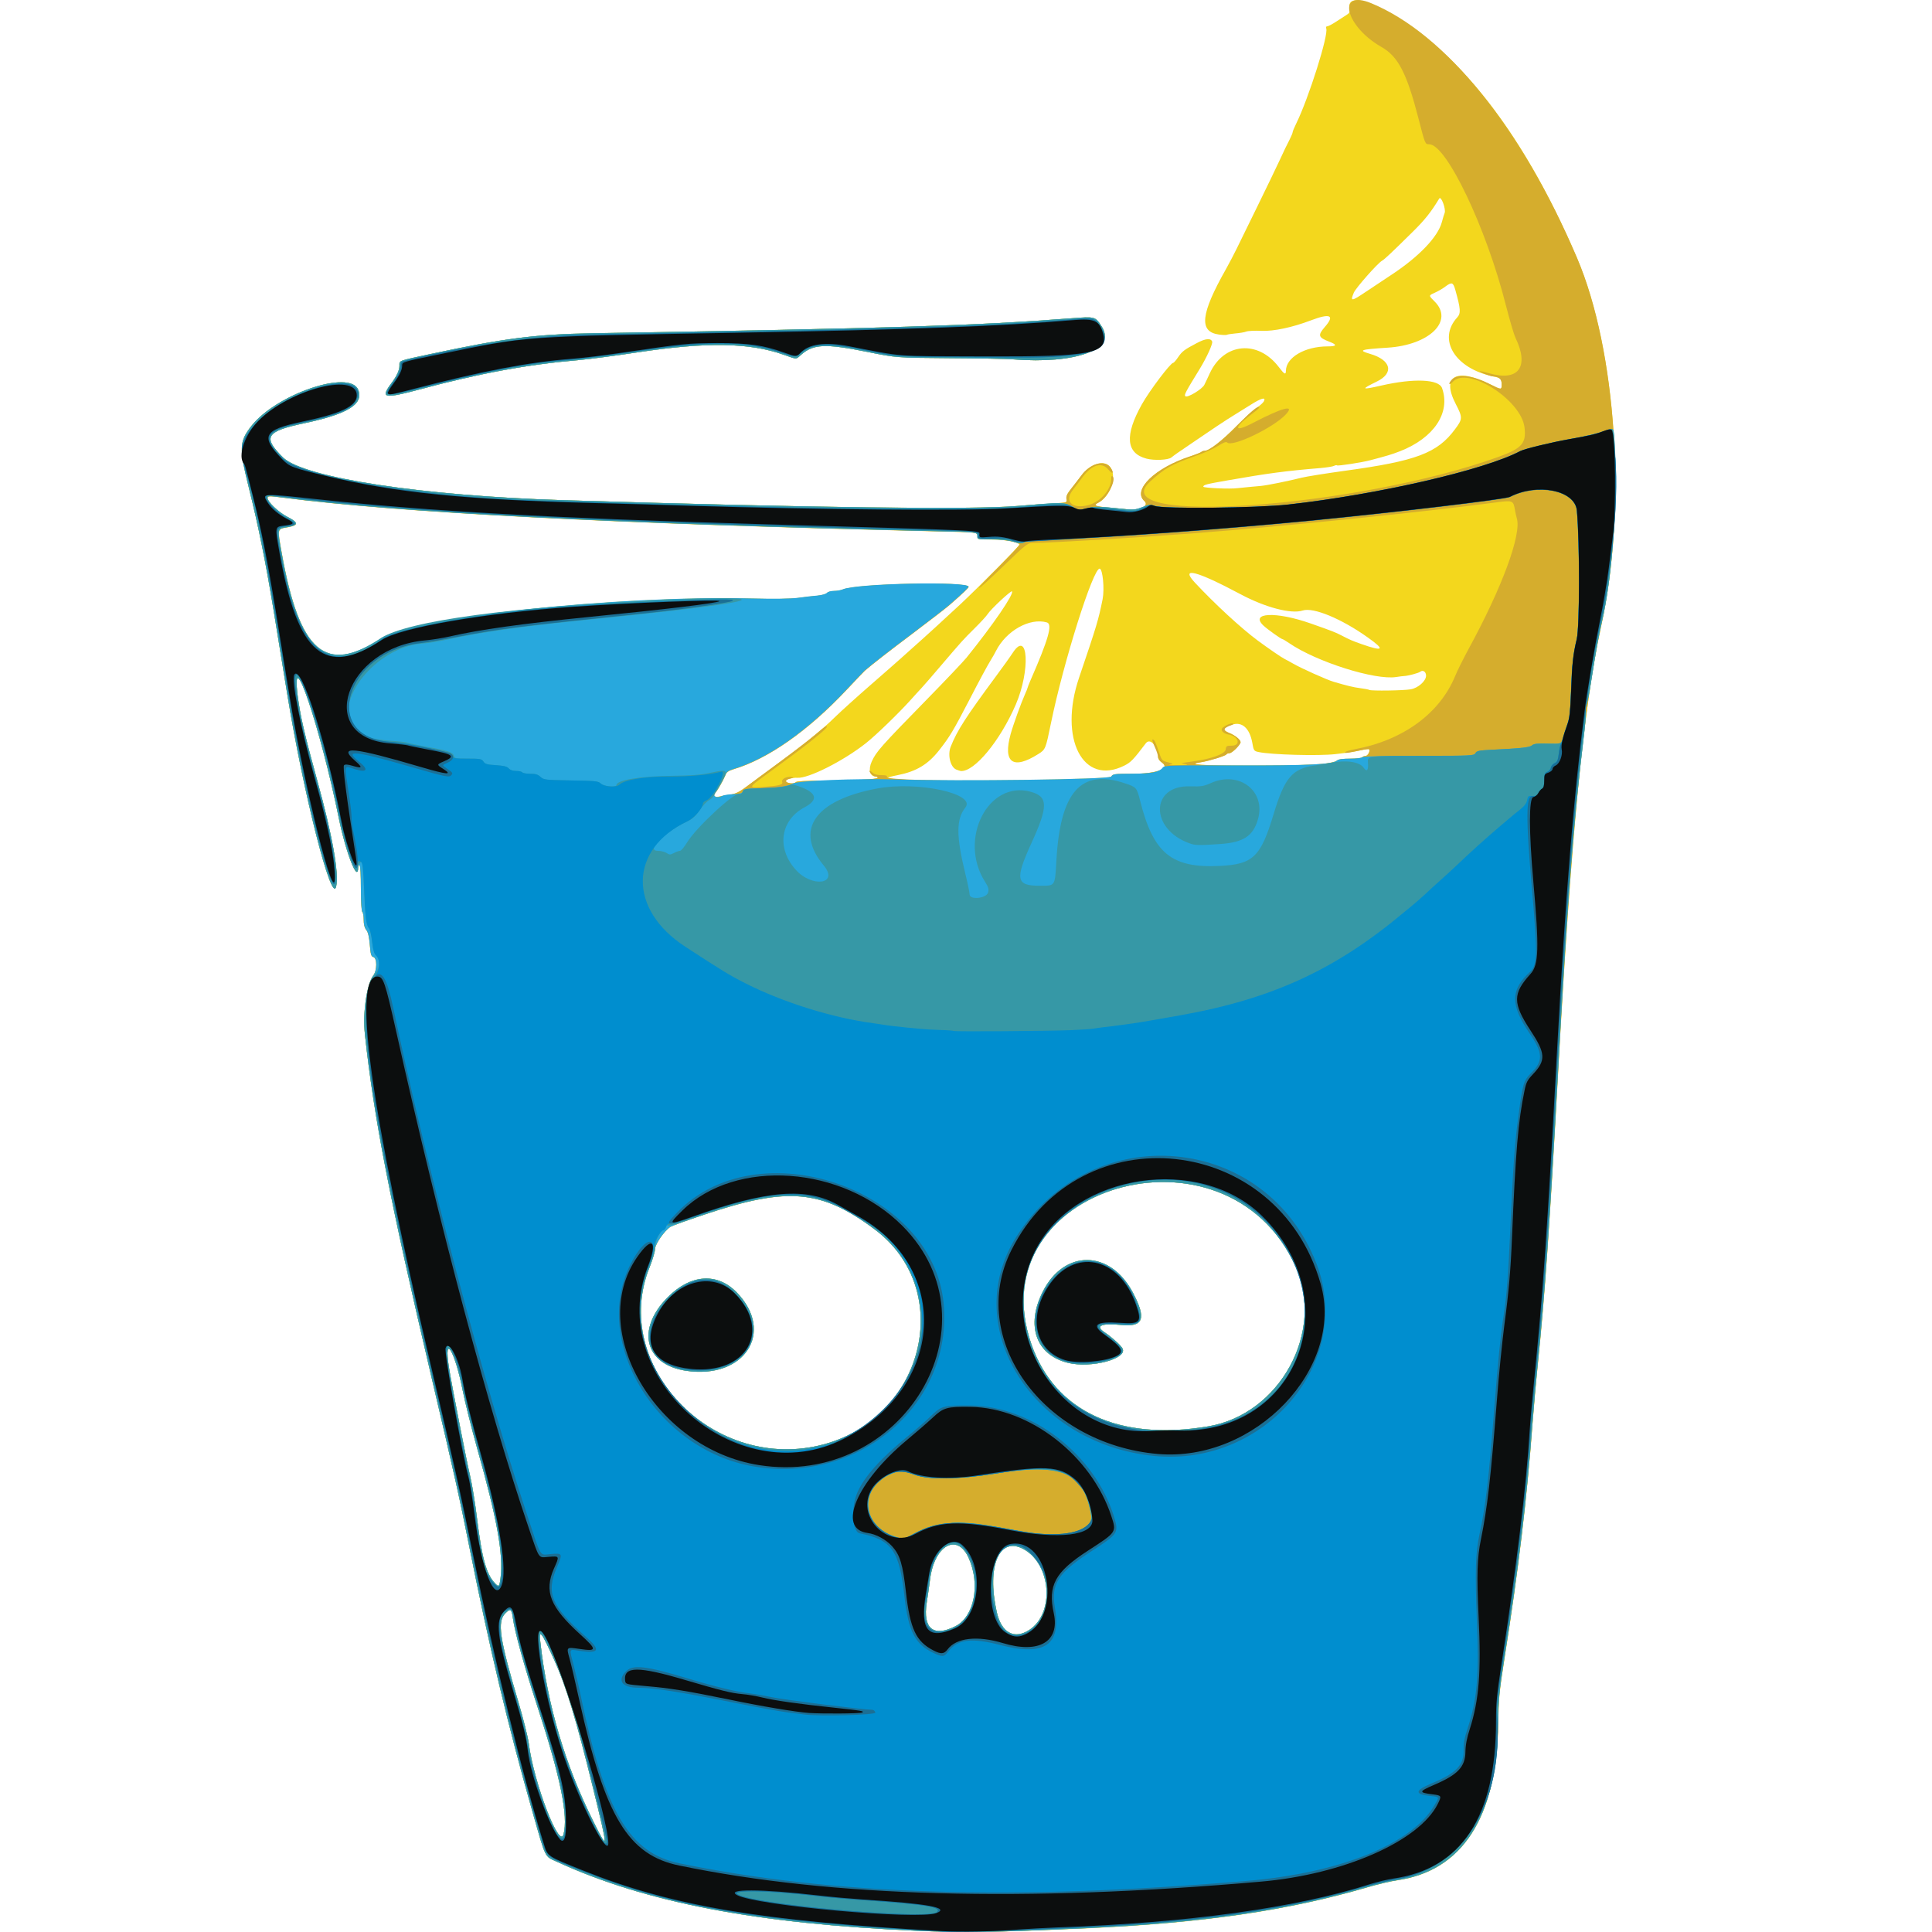
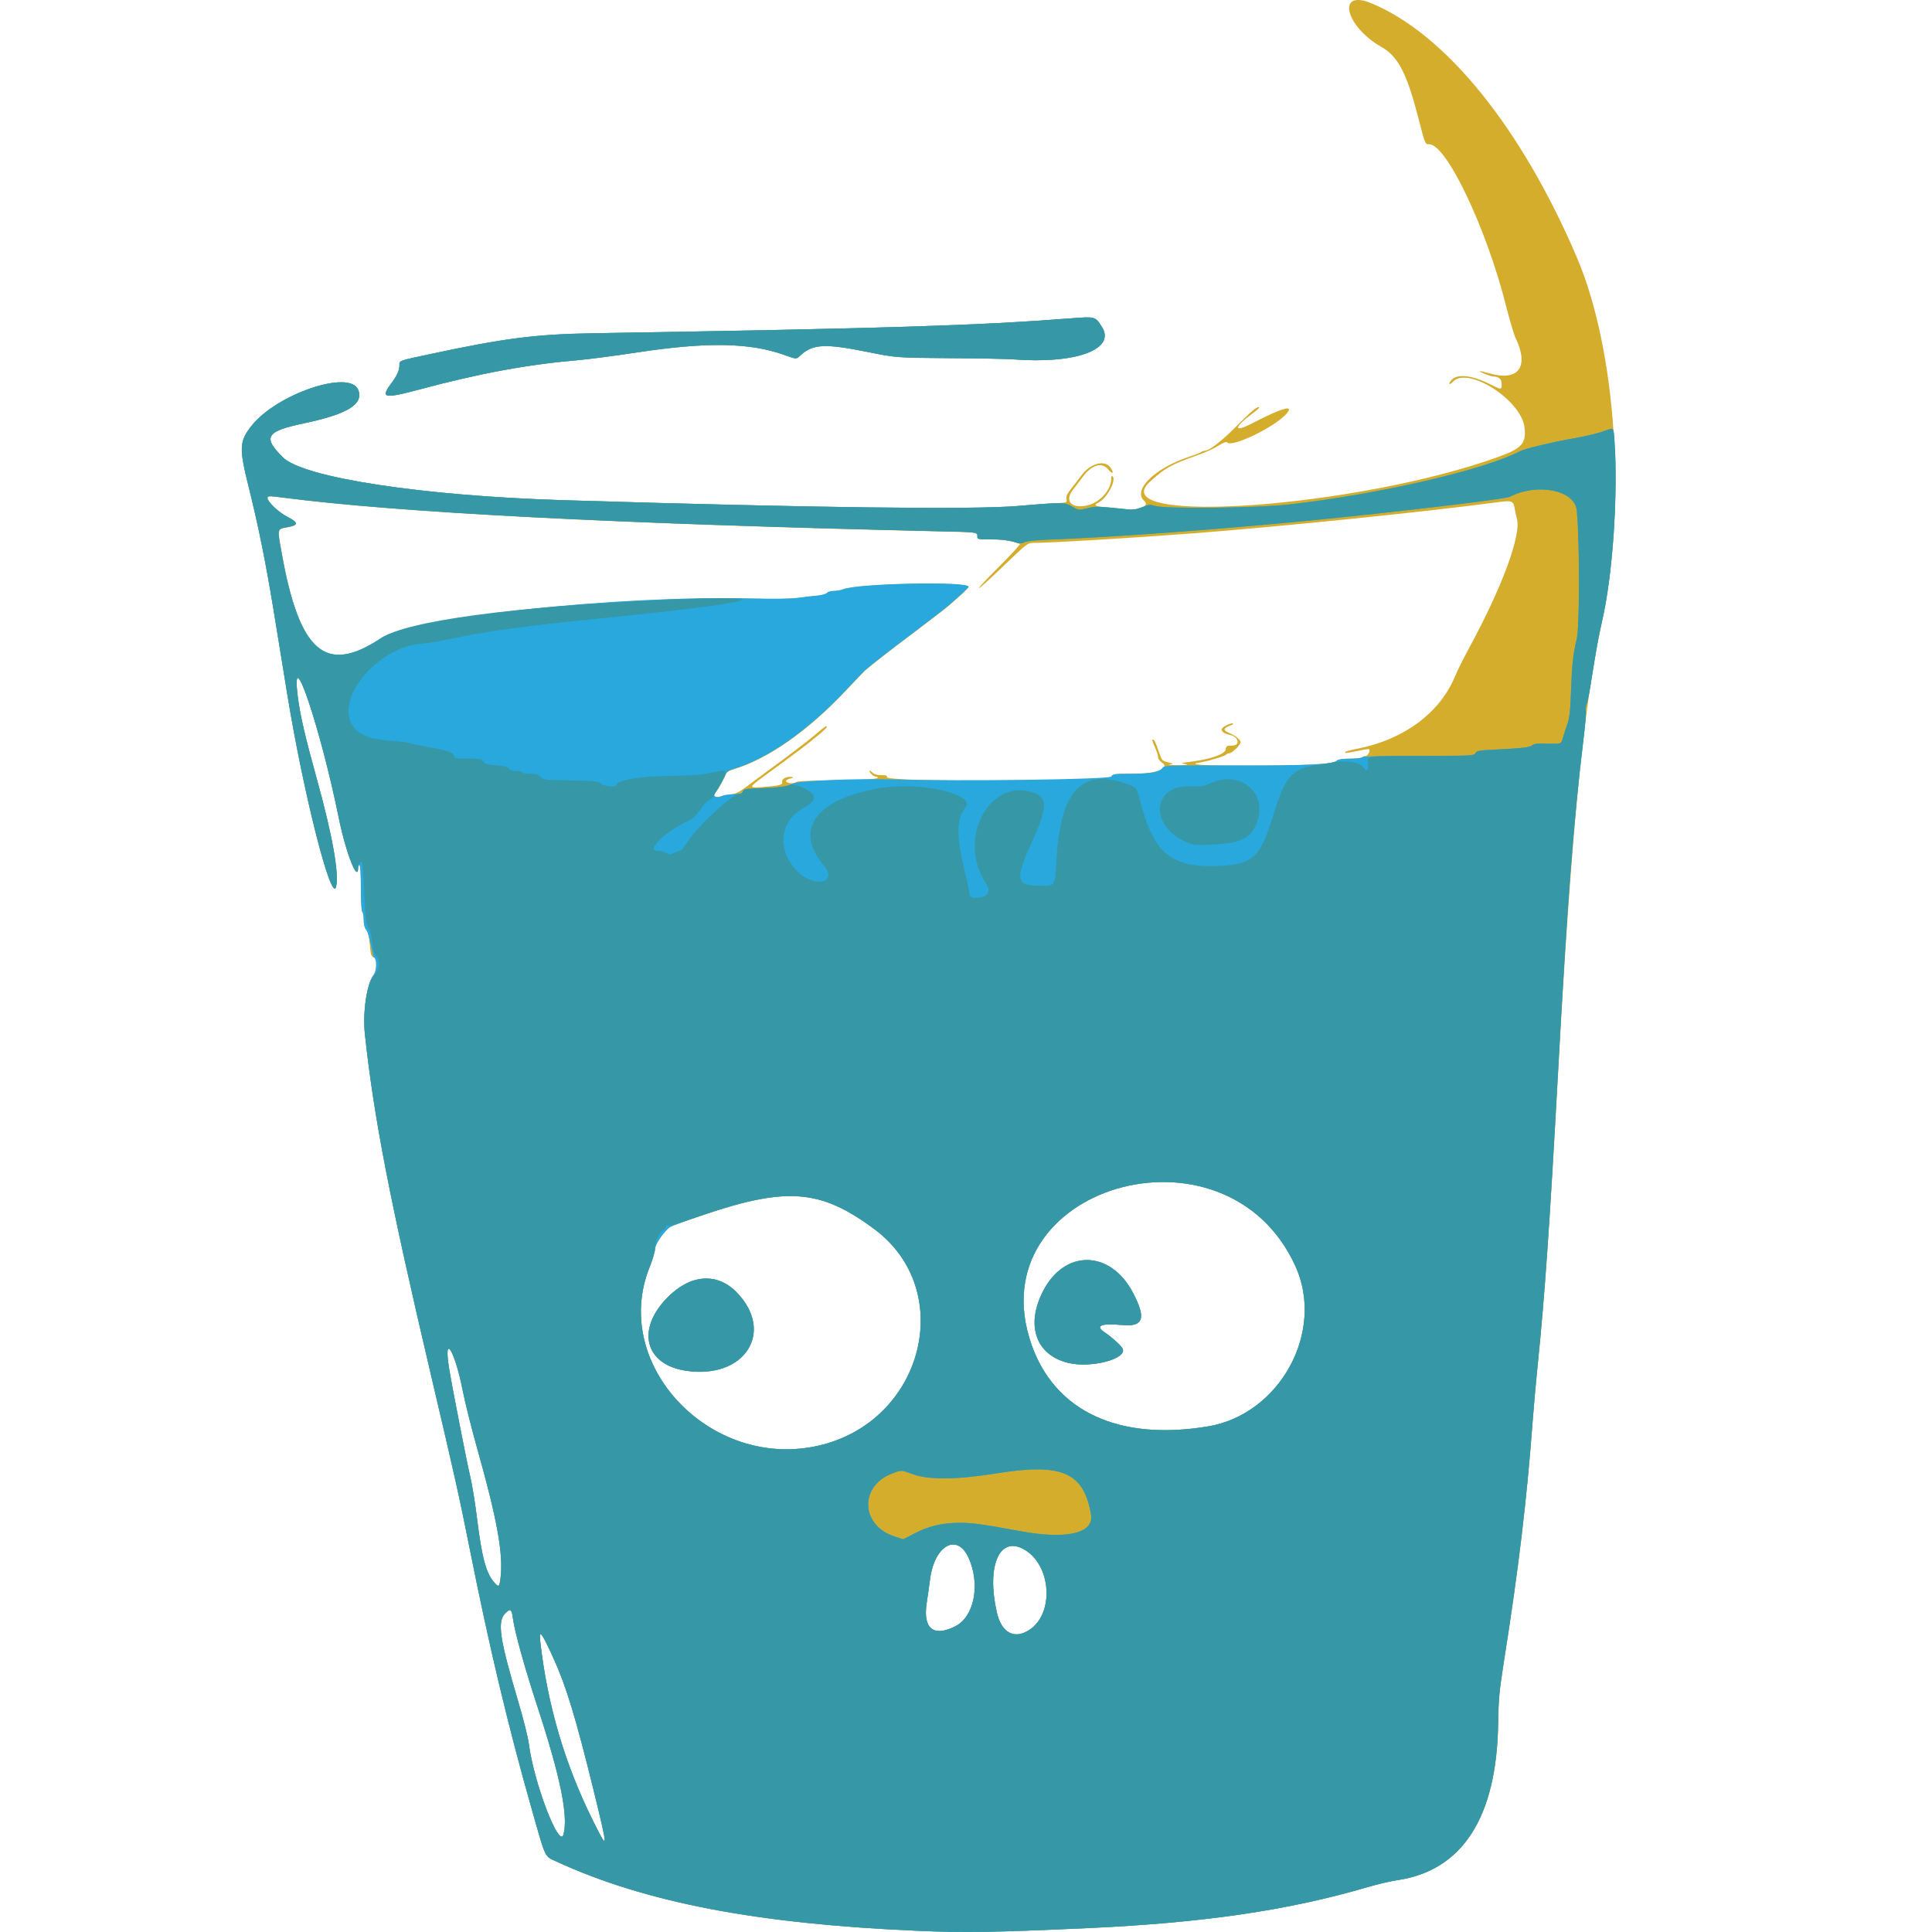
<svg xmlns="http://www.w3.org/2000/svg" width="24" height="24" viewBox="0 0 24 24" fill="none">
-   <path d="M11.398 23.985C9.409 23.899 8.026 23.635 6.922 23.129C6.761 23.055 6.785 23.104 6.611 22.493C6.308 21.428 6.079 20.463 5.832 19.225C5.707 18.597 5.649 18.335 5.36 17.107C4.843 14.906 4.646 13.894 4.533 12.848C4.505 12.583 4.556 12.221 4.637 12.117C4.685 12.057 4.686 11.901 4.639 11.889C4.611 11.881 4.604 11.858 4.594 11.736C4.585 11.636 4.573 11.58 4.55 11.552C4.528 11.524 4.518 11.483 4.518 11.425C4.518 11.378 4.51 11.334 4.501 11.328C4.491 11.322 4.483 11.206 4.483 11.038C4.483 10.87 4.477 10.754 4.466 10.748C4.457 10.742 4.449 10.753 4.449 10.771C4.449 10.981 4.297 10.598 4.209 10.165C3.983 9.052 3.611 7.945 3.697 8.639C3.727 8.883 3.782 9.123 3.941 9.698C4.128 10.374 4.213 10.852 4.175 11.013C4.121 11.243 3.77 9.862 3.568 8.622C3.517 8.307 3.44 7.835 3.397 7.572C3.3 6.984 3.212 6.543 3.09 6.054C2.968 5.563 2.972 5.484 3.123 5.291C3.435 4.894 4.35 4.585 4.45 4.844C4.518 5.021 4.318 5.144 3.774 5.258C3.303 5.358 3.259 5.429 3.515 5.682C3.771 5.935 5.254 6.16 7.009 6.214C10.118 6.308 12.089 6.333 12.644 6.285C12.78 6.273 12.973 6.259 13.074 6.254C13.257 6.244 13.257 6.244 13.248 6.199C13.242 6.165 13.256 6.134 13.308 6.069C13.345 6.022 13.402 5.949 13.433 5.907C13.538 5.763 13.715 5.708 13.788 5.797C13.88 5.908 13.799 6.163 13.648 6.242C13.578 6.278 13.598 6.289 13.759 6.304C13.836 6.31 13.943 6.321 13.996 6.326C14.159 6.344 14.283 6.285 14.215 6.223C14.064 6.087 14.347 5.812 14.786 5.669C14.852 5.647 14.913 5.623 14.922 5.615C14.931 5.607 14.95 5.6 14.965 5.6C15.021 5.6 15.181 5.476 15.359 5.294C15.461 5.191 15.575 5.087 15.612 5.064C15.65 5.04 15.689 5.005 15.7 4.986C15.73 4.928 15.67 4.944 15.537 5.028C15.472 5.069 15.379 5.126 15.333 5.155C15.235 5.214 15.018 5.359 14.81 5.502C14.731 5.556 14.648 5.613 14.624 5.629C14.601 5.645 14.568 5.669 14.551 5.683C14.513 5.715 14.338 5.723 14.241 5.697C13.987 5.63 13.969 5.407 14.185 5.022C14.28 4.853 14.541 4.507 14.574 4.507C14.582 4.507 14.61 4.475 14.636 4.436C14.684 4.365 14.714 4.342 14.867 4.262C14.976 4.204 15.04 4.198 15.058 4.243C15.068 4.27 14.991 4.439 14.905 4.58C14.724 4.875 14.708 4.905 14.725 4.922C14.749 4.946 14.934 4.835 14.961 4.78C14.973 4.757 15.003 4.692 15.029 4.636C15.205 4.256 15.627 4.219 15.886 4.56C15.954 4.65 15.973 4.66 15.974 4.607C15.975 4.441 16.207 4.304 16.49 4.303C16.608 4.303 16.615 4.284 16.514 4.245C16.375 4.192 16.367 4.166 16.458 4.061C16.585 3.916 16.525 3.888 16.284 3.98C16.051 4.068 15.825 4.116 15.671 4.11C15.589 4.106 15.504 4.11 15.481 4.119C15.458 4.128 15.398 4.138 15.347 4.142C15.295 4.147 15.248 4.154 15.24 4.159C15.233 4.164 15.189 4.162 15.143 4.156C14.89 4.122 14.913 3.902 15.231 3.34C15.273 3.265 15.331 3.153 15.361 3.092C15.39 3.032 15.508 2.79 15.624 2.555C15.739 2.32 15.865 2.059 15.904 1.974C15.942 1.89 15.993 1.784 16.017 1.74C16.04 1.695 16.058 1.651 16.058 1.641C16.058 1.632 16.078 1.584 16.102 1.535C16.258 1.217 16.506 0.432 16.475 0.353C16.469 0.337 16.474 0.327 16.487 0.327C16.5 0.327 16.549 0.301 16.596 0.27C16.643 0.239 16.703 0.2 16.728 0.185C16.766 0.161 16.773 0.147 16.765 0.108C16.721 -0.112 17.128 0.028 17.634 0.409C18.378 0.968 19.038 1.912 19.59 3.207C20.08 4.358 20.21 6.309 19.892 7.771C19.669 8.795 19.517 10.368 19.354 13.345C19.25 15.24 19.191 16.095 19.105 16.93C19.082 17.156 19.052 17.494 19.038 17.682C18.968 18.624 18.864 19.5 18.686 20.627C18.625 21.012 18.616 21.102 18.611 21.412C18.594 22.579 18.166 23.242 17.355 23.359C17.276 23.37 17.112 23.409 16.99 23.445C16 23.735 14.944 23.89 13.498 23.955C12.325 24.005 11.987 24.01 11.398 23.985ZM7.369 22.219C7.158 21.361 7.035 20.952 6.887 20.624C6.728 20.273 6.692 20.226 6.712 20.398C6.802 21.189 7.019 21.922 7.372 22.629C7.558 23.002 7.558 22.992 7.369 22.219ZM7 22.788C7.062 22.559 6.963 22.076 6.677 21.203C6.514 20.704 6.394 20.271 6.371 20.099C6.356 19.987 6.341 19.977 6.277 20.041C6.174 20.144 6.206 20.356 6.436 21.132C6.498 21.341 6.559 21.579 6.569 21.661C6.631 22.145 6.949 22.976 7 22.788ZM12.789 20.246C13.101 20.04 13.06 19.438 12.721 19.247C12.416 19.074 12.253 19.45 12.382 20.026C12.44 20.284 12.6 20.371 12.789 20.246ZM11.87 20.201C12.103 20.081 12.18 19.684 12.035 19.356C11.891 19.033 11.603 19.197 11.552 19.631C11.544 19.694 11.526 19.819 11.512 19.909C11.462 20.232 11.596 20.341 11.87 20.201ZM6.218 19.606C6.255 19.308 6.178 18.878 5.927 17.99C5.857 17.738 5.775 17.411 5.746 17.264C5.651 16.782 5.508 16.547 5.577 16.988C5.611 17.201 5.801 18.176 5.842 18.345C5.865 18.439 5.903 18.676 5.927 18.872C5.987 19.359 6.041 19.551 6.145 19.664C6.196 19.72 6.204 19.713 6.218 19.606ZM10.169 17.958C11.47 17.66 11.889 16.034 10.863 15.269C10.201 14.776 9.786 14.74 8.752 15.087C8.54 15.158 8.35 15.227 8.329 15.24C8.254 15.287 8.137 15.456 8.137 15.517C8.137 15.548 8.107 15.649 8.07 15.74C7.582 16.952 8.826 18.267 10.169 17.958ZM8.522 17.028C8.01 16.951 7.9 16.515 8.292 16.118C8.576 15.829 8.907 15.804 9.15 16.053C9.631 16.546 9.25 17.137 8.522 17.028ZM15.008 17.719C15.901 17.569 16.461 16.542 16.093 15.73C15.231 13.827 12.133 14.741 12.812 16.698C13.103 17.534 13.9 17.905 15.008 17.719ZM13.268 16.93C12.87 16.832 12.74 16.468 12.954 16.045C13.221 15.517 13.792 15.523 14.073 16.057C14.243 16.38 14.205 16.488 13.929 16.459C13.681 16.435 13.6 16.47 13.721 16.55C13.809 16.609 13.922 16.71 13.944 16.751C14.012 16.879 13.553 17 13.268 16.93ZM9.07 9.871C9.137 9.861 9.184 9.839 9.271 9.774C9.334 9.727 9.432 9.654 9.491 9.611C10.019 9.224 10.189 9.088 10.383 8.898C10.449 8.834 10.64 8.661 10.81 8.513C10.979 8.366 11.149 8.216 11.187 8.182C11.226 8.147 11.295 8.085 11.341 8.044C11.485 7.917 11.741 7.683 11.937 7.5C12.167 7.284 12.665 6.781 12.662 6.767C12.654 6.733 12.506 6.705 12.329 6.703C12.145 6.701 12.142 6.701 12.143 6.663C12.145 6.611 12.147 6.611 11.647 6.6C7.643 6.507 4.96 6.369 3.511 6.181C3.342 6.159 3.324 6.16 3.324 6.187C3.324 6.234 3.463 6.366 3.572 6.422C3.709 6.493 3.711 6.524 3.581 6.548C3.44 6.573 3.445 6.557 3.499 6.866C3.721 8.106 4.046 8.386 4.734 7.93C5.13 7.668 7.663 7.396 9.334 7.436C9.621 7.443 9.819 7.44 9.915 7.428C9.995 7.417 10.103 7.404 10.157 7.4C10.21 7.395 10.263 7.38 10.274 7.366C10.286 7.353 10.324 7.342 10.36 7.342C10.396 7.342 10.446 7.334 10.473 7.322C10.654 7.248 12.032 7.22 12.032 7.29C12.032 7.303 11.961 7.37 11.796 7.515C11.758 7.549 11.559 7.702 11.354 7.856C11.043 8.09 10.836 8.251 10.743 8.331C10.734 8.339 10.631 8.447 10.515 8.571C10.037 9.079 9.539 9.428 9.11 9.556C9.05 9.574 9.026 9.591 9.012 9.627C8.989 9.686 8.915 9.818 8.891 9.841C8.853 9.88 8.871 9.908 8.929 9.896C8.958 9.889 9.022 9.878 9.07 9.871ZM9.887 9.715C9.894 9.704 10.023 9.697 10.219 9.697C10.597 9.697 10.903 9.681 10.903 9.661C10.903 9.653 10.893 9.646 10.879 9.646C10.806 9.646 10.783 9.561 10.829 9.46C10.886 9.336 10.939 9.276 11.521 8.681C11.751 8.446 11.969 8.216 12.007 8.169C12.335 7.763 12.6 7.376 12.571 7.346C12.558 7.334 12.306 7.569 12.267 7.631C12.252 7.655 12.179 7.734 12.105 7.807C11.96 7.951 11.952 7.96 11.679 8.28C11.579 8.398 11.476 8.516 11.449 8.545C11.422 8.573 11.363 8.639 11.316 8.691C11.163 8.861 10.883 9.132 10.758 9.231C10.476 9.454 10.041 9.673 9.904 9.662C9.857 9.658 9.759 9.682 9.759 9.697C9.759 9.733 9.867 9.748 9.887 9.715ZM13.804 9.648C13.826 9.615 13.844 9.613 14.06 9.613C14.377 9.612 14.547 9.546 14.429 9.469C14.405 9.453 14.386 9.425 14.386 9.403C14.385 9.271 14.288 9.162 14.234 9.233C14.077 9.44 14.047 9.47 13.968 9.51C13.453 9.769 13.147 9.175 13.405 8.417C13.627 7.763 13.644 7.705 13.697 7.444C13.722 7.318 13.699 7.071 13.661 7.064C13.581 7.051 13.211 8.224 13.056 8.981C12.989 9.307 12.988 9.31 12.898 9.367C12.582 9.567 12.456 9.474 12.555 9.117C12.586 9.005 12.686 8.728 12.732 8.626C12.75 8.586 12.765 8.549 12.765 8.544C12.765 8.539 12.781 8.498 12.8 8.454C13.025 7.94 13.078 7.753 13.005 7.732C12.792 7.671 12.501 7.834 12.373 8.085C12.36 8.112 12.331 8.163 12.309 8.198C12.261 8.277 12.177 8.432 12.035 8.707C11.841 9.08 11.798 9.152 11.667 9.319C11.528 9.496 11.384 9.583 11.152 9.629C10.986 9.662 10.989 9.671 11.169 9.682C11.636 9.713 13.779 9.685 13.804 9.648ZM11.88 9.56C11.806 9.531 11.769 9.378 11.81 9.276C11.89 9.074 11.999 8.906 12.373 8.4C12.453 8.292 12.548 8.16 12.583 8.106C12.773 7.818 12.801 8.327 12.619 8.751C12.424 9.203 12.104 9.59 11.935 9.578C11.926 9.576 11.901 9.569 11.88 9.56ZM16.414 9.492C16.509 9.481 16.591 9.463 16.607 9.449C16.625 9.432 16.677 9.425 16.772 9.425C16.848 9.425 16.916 9.417 16.921 9.408C16.927 9.398 16.946 9.39 16.963 9.39C16.992 9.39 17.025 9.326 17.006 9.307C17.002 9.303 16.958 9.308 16.909 9.319C16.822 9.338 16.747 9.35 16.589 9.368C16.379 9.392 15.794 9.376 15.634 9.342C15.577 9.33 15.573 9.324 15.556 9.225C15.523 9.045 15.427 8.96 15.305 9.003C15.185 9.045 15.178 9.068 15.274 9.106C15.343 9.134 15.411 9.19 15.411 9.219C15.411 9.25 15.305 9.356 15.273 9.356C15.256 9.356 15.238 9.363 15.233 9.372C15.221 9.39 15.021 9.452 14.92 9.468C14.731 9.498 14.902 9.51 15.548 9.51C15.935 9.51 16.323 9.502 16.414 9.492ZM17.523 8.563C17.616 8.548 17.715 8.459 17.715 8.394C17.715 8.344 17.676 8.318 17.642 8.345C17.621 8.362 17.49 8.396 17.442 8.398C17.428 8.398 17.384 8.404 17.345 8.41C17.082 8.452 16.354 8.222 16.014 7.989C15.974 7.962 15.938 7.94 15.932 7.94C15.916 7.94 15.748 7.82 15.697 7.773C15.52 7.608 15.85 7.593 16.282 7.745C16.555 7.841 16.59 7.855 16.663 7.893C16.776 7.951 16.79 7.957 16.91 8C17.188 8.098 17.211 8.074 16.99 7.918C16.663 7.685 16.314 7.541 16.183 7.584C16.041 7.631 15.718 7.546 15.411 7.382C14.863 7.09 14.656 7.036 14.843 7.237C15.094 7.506 15.419 7.805 15.624 7.957C15.751 8.051 15.924 8.17 15.958 8.186C15.972 8.192 16.018 8.218 16.061 8.242C16.16 8.3 16.485 8.446 16.569 8.47C16.732 8.518 16.813 8.538 16.899 8.549C16.95 8.555 17.001 8.565 17.012 8.571C17.038 8.584 17.43 8.579 17.523 8.563ZM15.513 6.05C15.555 6.046 15.624 6.04 15.666 6.036C15.748 6.028 16.002 5.976 16.17 5.934C16.226 5.92 16.468 5.881 16.708 5.848C17.593 5.727 17.855 5.629 18.074 5.333C18.171 5.204 18.171 5.187 18.082 5.015C17.904 4.67 18.091 4.564 18.509 4.773C18.655 4.846 18.654 4.846 18.654 4.773C18.654 4.708 18.642 4.695 18.553 4.677C18.073 4.579 17.852 4.216 18.103 3.942C18.148 3.892 18.145 3.838 18.08 3.607C18.052 3.505 18.036 3.499 17.953 3.561C17.921 3.586 17.861 3.62 17.82 3.638C17.746 3.671 17.746 3.671 17.822 3.746C18.063 3.987 17.758 4.286 17.237 4.319C16.896 4.341 16.866 4.351 17.02 4.396C17.281 4.472 17.321 4.634 17.103 4.74C16.9 4.839 16.91 4.846 17.161 4.789C17.565 4.697 17.876 4.71 17.914 4.822C18.022 5.128 17.812 5.442 17.39 5.606C17.289 5.645 17.229 5.663 17.023 5.717C16.919 5.745 16.619 5.791 16.609 5.781C16.604 5.776 16.587 5.779 16.572 5.787C16.555 5.796 16.482 5.807 16.407 5.814C15.97 5.85 15.74 5.881 15.252 5.967C14.982 6.014 14.948 6.023 14.948 6.046C14.948 6.062 15.283 6.077 15.375 6.064C15.409 6.06 15.471 6.054 15.513 6.05ZM16.97 3.623C17.037 3.578 17.18 3.483 17.289 3.411C17.63 3.186 17.862 2.942 17.911 2.76C17.924 2.712 17.939 2.66 17.946 2.645C17.964 2.598 17.902 2.429 17.879 2.466C17.776 2.636 17.698 2.734 17.545 2.884C17.291 3.135 17.199 3.222 17.168 3.239C17.117 3.266 16.842 3.577 16.818 3.635C16.77 3.748 16.786 3.747 16.97 3.623ZM4.791 4.886C4.791 4.868 4.817 4.82 4.849 4.779C4.928 4.675 4.962 4.603 4.962 4.543C4.962 4.477 4.939 4.485 5.348 4.398C6.263 4.202 6.655 4.152 7.356 4.14C11.05 4.079 12.134 4.045 13.308 3.954C13.607 3.931 13.606 3.931 13.688 4.06C13.866 4.34 13.364 4.524 12.586 4.464C12.51 4.458 12.153 4.451 11.792 4.449C11.135 4.444 11.135 4.444 10.778 4.372C10.257 4.267 10.104 4.273 9.954 4.405C9.884 4.467 9.906 4.466 9.737 4.407C9.311 4.256 8.783 4.247 7.933 4.375C7.647 4.419 7.313 4.462 7.191 4.473C6.557 4.527 5.962 4.636 5.199 4.841C4.881 4.926 4.791 4.936 4.791 4.886Z" fill="#F3D71D" />
  <path d="M11.398 23.985C9.409 23.9 8.026 23.636 6.922 23.129C6.761 23.055 6.785 23.105 6.611 22.494C6.308 21.428 6.079 20.464 5.832 19.225C5.707 18.597 5.649 18.335 5.36 17.108C4.843 14.906 4.646 13.894 4.533 12.848C4.505 12.583 4.556 12.221 4.637 12.118C4.685 12.057 4.686 11.901 4.639 11.889C4.611 11.882 4.604 11.858 4.594 11.737C4.585 11.636 4.573 11.581 4.55 11.552C4.528 11.525 4.518 11.483 4.518 11.425C4.518 11.378 4.51 11.335 4.501 11.329C4.491 11.322 4.483 11.206 4.483 11.038C4.483 10.87 4.477 10.754 4.466 10.748C4.457 10.742 4.449 10.753 4.449 10.771C4.449 10.982 4.297 10.599 4.209 10.165C3.983 9.052 3.611 7.945 3.697 8.639C3.727 8.883 3.782 9.123 3.941 9.698C4.128 10.374 4.213 10.852 4.175 11.013C4.121 11.243 3.77 9.862 3.568 8.622C3.517 8.307 3.44 7.835 3.397 7.572C3.3 6.984 3.212 6.543 3.09 6.054C2.968 5.564 2.972 5.484 3.123 5.291C3.435 4.894 4.35 4.585 4.45 4.844C4.518 5.021 4.318 5.144 3.774 5.259C3.303 5.358 3.259 5.429 3.515 5.682C3.771 5.935 5.254 6.161 7.009 6.214C10.118 6.309 12.089 6.333 12.644 6.285C12.78 6.273 12.973 6.259 13.074 6.254C13.257 6.244 13.257 6.244 13.248 6.199C13.242 6.165 13.256 6.134 13.308 6.069C13.345 6.022 13.402 5.949 13.433 5.907C13.545 5.754 13.724 5.707 13.796 5.81C13.844 5.879 13.822 5.898 13.769 5.834C13.685 5.732 13.558 5.773 13.438 5.94C13.409 5.98 13.361 6.042 13.331 6.081C13.212 6.228 13.32 6.332 13.529 6.272C13.676 6.229 13.804 6.079 13.804 5.947C13.804 5.916 13.81 5.906 13.822 5.918C13.87 5.966 13.751 6.189 13.648 6.242C13.578 6.278 13.598 6.289 13.759 6.304C13.836 6.311 13.943 6.321 13.996 6.327C14.159 6.344 14.283 6.285 14.215 6.223C14.064 6.087 14.347 5.812 14.786 5.669C14.852 5.648 14.913 5.623 14.922 5.615C14.931 5.607 14.95 5.6 14.965 5.6C15.021 5.6 15.181 5.476 15.359 5.295C15.54 5.111 15.624 5.041 15.642 5.059C15.647 5.064 15.622 5.089 15.585 5.116C15.321 5.311 15.309 5.387 15.566 5.253C15.937 5.06 16.093 5.021 15.972 5.149C15.817 5.315 15.306 5.559 15.245 5.497C15.232 5.484 15.199 5.496 15.133 5.538C15.081 5.571 14.963 5.625 14.87 5.657C14.551 5.769 14.467 5.816 14.283 5.986C13.692 6.534 16.868 6.306 18.613 5.676C18.906 5.57 18.962 5.507 18.938 5.309C18.898 4.968 18.231 4.544 18.048 4.742C18.004 4.789 17.986 4.776 18.026 4.726C18.094 4.64 18.279 4.657 18.508 4.772C18.654 4.845 18.654 4.845 18.654 4.772C18.654 4.709 18.621 4.679 18.548 4.676C18.51 4.675 18.357 4.613 18.387 4.61C18.395 4.61 18.443 4.622 18.495 4.636C18.864 4.744 19.002 4.558 18.824 4.192C18.806 4.154 18.753 3.973 18.706 3.79C18.463 2.829 17.968 1.792 17.754 1.792C17.703 1.792 17.704 1.795 17.62 1.468C17.475 0.907 17.368 0.701 17.16 0.583C16.71 0.327 16.6 -0.138 17.032 0.039C17.958 0.421 18.902 1.588 19.591 3.204C20.081 4.355 20.21 6.306 19.892 7.768C19.669 8.792 19.517 10.365 19.355 13.342C19.25 15.237 19.191 16.092 19.106 16.927C19.082 17.153 19.052 17.491 19.038 17.678C18.969 18.621 18.864 19.497 18.686 20.624C18.625 21.009 18.617 21.099 18.612 21.409C18.595 22.576 18.166 23.239 17.355 23.356C17.277 23.367 17.113 23.406 16.99 23.442C16.001 23.732 14.945 23.886 13.499 23.952C12.325 24.005 11.987 24.011 11.398 23.985ZM7.369 22.219C7.158 21.361 7.035 20.953 6.887 20.624C6.728 20.273 6.692 20.226 6.712 20.398C6.802 21.189 7.019 21.922 7.372 22.629C7.558 23.002 7.558 22.992 7.369 22.219ZM7 22.788C7.061 22.559 6.963 22.077 6.677 21.203C6.514 20.704 6.394 20.271 6.371 20.099C6.356 19.987 6.341 19.977 6.277 20.041C6.174 20.144 6.206 20.356 6.436 21.132C6.498 21.341 6.559 21.579 6.569 21.661C6.631 22.145 6.949 22.976 7 22.788ZM12.789 20.246C13.101 20.04 13.06 19.438 12.721 19.247C12.416 19.074 12.253 19.45 12.382 20.026C12.44 20.284 12.6 20.371 12.789 20.246ZM11.87 20.201C12.103 20.081 12.18 19.684 12.035 19.356C11.891 19.033 11.603 19.197 11.552 19.631C11.544 19.694 11.526 19.819 11.512 19.909C11.462 20.232 11.596 20.341 11.87 20.201ZM6.218 19.606C6.255 19.308 6.178 18.878 5.927 17.99C5.857 17.738 5.775 17.412 5.746 17.264C5.651 16.783 5.508 16.548 5.577 16.988C5.611 17.201 5.801 18.176 5.842 18.346C5.865 18.44 5.903 18.676 5.927 18.872C5.987 19.359 6.041 19.552 6.145 19.664C6.196 19.72 6.204 19.713 6.218 19.606ZM10.169 17.959C11.47 17.66 11.889 16.034 10.863 15.27C10.201 14.777 9.786 14.741 8.752 15.088C8.54 15.158 8.35 15.227 8.329 15.24C8.254 15.288 8.137 15.456 8.137 15.517C8.137 15.549 8.107 15.649 8.07 15.741C7.582 16.952 8.826 18.267 10.169 17.959ZM8.522 17.028C8.01 16.951 7.9 16.516 8.292 16.118C8.576 15.829 8.907 15.804 9.15 16.053C9.631 16.546 9.25 17.137 8.522 17.028ZM15.008 17.719C15.901 17.569 16.461 16.542 16.093 15.73C15.231 13.827 12.133 14.741 12.812 16.698C13.103 17.534 13.9 17.905 15.008 17.719ZM13.268 16.93C12.87 16.832 12.74 16.468 12.954 16.046C13.221 15.517 13.792 15.523 14.073 16.058C14.243 16.38 14.205 16.488 13.929 16.46C13.681 16.435 13.6 16.47 13.721 16.55C13.809 16.609 13.922 16.71 13.944 16.751C14.012 16.879 13.553 17 13.268 16.93ZM9.07 9.872C9.137 9.862 9.184 9.839 9.27 9.774C9.332 9.727 9.427 9.657 9.482 9.617C9.78 9.4 10.036 9.205 10.127 9.127C10.244 9.026 10.272 9.007 10.272 9.029C10.272 9.038 10.228 9.081 10.174 9.125C10.12 9.169 10.063 9.216 10.046 9.229C10.001 9.267 9.68 9.505 9.497 9.638C9.3 9.781 9.298 9.789 9.457 9.778C9.682 9.761 9.729 9.75 9.717 9.713C9.704 9.677 9.775 9.641 9.835 9.652C9.863 9.657 9.859 9.661 9.815 9.672C9.784 9.679 9.761 9.694 9.765 9.705C9.773 9.731 9.862 9.739 9.885 9.717C9.897 9.705 10.017 9.698 10.222 9.698C10.598 9.698 10.904 9.681 10.904 9.661C10.904 9.653 10.893 9.647 10.879 9.647C10.852 9.647 10.801 9.601 10.801 9.577C10.801 9.569 10.816 9.577 10.835 9.595C10.859 9.619 10.892 9.629 10.948 9.629C11.008 9.629 11.025 9.635 11.017 9.653C10.993 9.719 13.759 9.712 13.804 9.647C13.825 9.615 13.845 9.613 14.06 9.613C14.377 9.612 14.547 9.547 14.429 9.469C14.405 9.453 14.386 9.425 14.386 9.403C14.386 9.383 14.367 9.325 14.344 9.276C14.321 9.226 14.309 9.186 14.317 9.186C14.339 9.186 14.352 9.212 14.395 9.338C14.431 9.447 14.435 9.451 14.508 9.469C14.58 9.488 14.581 9.489 14.531 9.497C14.503 9.501 14.549 9.505 14.634 9.505C14.742 9.505 14.77 9.502 14.728 9.493C14.695 9.487 14.673 9.48 14.68 9.479C14.686 9.477 14.751 9.468 14.824 9.458C15.055 9.426 15.219 9.365 15.226 9.31C15.231 9.268 15.238 9.263 15.299 9.263C15.419 9.263 15.389 9.148 15.264 9.125C15.202 9.114 15.163 9.078 15.18 9.05C15.197 9.023 15.291 8.978 15.314 8.987C15.325 8.991 15.319 9 15.3 9.006C15.193 9.043 15.185 9.072 15.273 9.107C15.343 9.135 15.411 9.19 15.411 9.22C15.411 9.251 15.305 9.357 15.273 9.357C15.256 9.357 15.238 9.364 15.233 9.373C15.221 9.391 15.021 9.453 14.92 9.469C14.731 9.499 14.902 9.511 15.548 9.511C16.261 9.511 16.559 9.493 16.608 9.449C16.626 9.433 16.678 9.425 16.773 9.425C16.849 9.425 16.916 9.417 16.922 9.408C16.928 9.399 16.946 9.391 16.964 9.391C16.992 9.391 17.026 9.327 17.007 9.307C17.003 9.303 16.959 9.308 16.91 9.319C16.73 9.356 16.709 9.359 16.709 9.345C16.709 9.337 16.764 9.32 16.831 9.307C17.427 9.197 17.884 8.864 18.076 8.399C18.102 8.334 18.18 8.179 18.247 8.055C18.662 7.293 18.904 6.635 18.842 6.437C18.835 6.413 18.824 6.367 18.819 6.333C18.8 6.217 18.79 6.213 18.587 6.241C17.68 6.361 15.918 6.541 14.84 6.624C14.083 6.682 13.053 6.744 12.846 6.744C12.764 6.744 12.764 6.744 12.462 7.034C12.085 7.396 12.053 7.397 12.414 7.036C12.562 6.888 12.677 6.762 12.669 6.758C12.614 6.726 12.409 6.694 12.285 6.698C12.146 6.702 12.143 6.701 12.144 6.664C12.146 6.612 12.148 6.612 11.648 6.601C7.644 6.508 4.961 6.37 3.511 6.182C3.342 6.16 3.325 6.161 3.325 6.188C3.325 6.235 3.463 6.367 3.573 6.423C3.71 6.493 3.712 6.525 3.581 6.549C3.441 6.574 3.445 6.558 3.5 6.867C3.721 8.106 4.047 8.387 4.735 7.931C5.13 7.669 7.663 7.397 9.335 7.437C9.622 7.444 9.82 7.441 9.915 7.429C9.995 7.418 10.104 7.405 10.158 7.401C10.211 7.396 10.264 7.381 10.275 7.367C10.286 7.354 10.324 7.343 10.36 7.343C10.396 7.343 10.447 7.335 10.474 7.323C10.654 7.249 12.033 7.221 12.033 7.291C12.033 7.304 11.962 7.371 11.797 7.515C11.758 7.549 11.56 7.703 11.355 7.857C11.044 8.09 10.837 8.252 10.744 8.332C10.735 8.34 10.632 8.448 10.516 8.571C10.038 9.08 9.54 9.429 9.111 9.557C9.051 9.575 9.027 9.592 9.013 9.627C8.989 9.687 8.915 9.819 8.892 9.842C8.853 9.881 8.872 9.909 8.93 9.897C8.958 9.89 9.022 9.878 9.07 9.872ZM4.791 4.886C4.791 4.868 4.817 4.82 4.849 4.779C4.928 4.676 4.962 4.604 4.962 4.544C4.962 4.477 4.939 4.486 5.348 4.398C6.263 4.203 6.655 4.153 7.356 4.141C11.05 4.079 12.134 4.045 13.308 3.955C13.607 3.931 13.606 3.931 13.688 4.061C13.866 4.34 13.364 4.524 12.586 4.464C12.51 4.458 12.153 4.451 11.792 4.449C11.135 4.444 11.135 4.444 10.778 4.372C10.257 4.267 10.104 4.273 9.954 4.405C9.884 4.467 9.906 4.466 9.737 4.407C9.311 4.257 8.783 4.247 7.933 4.375C7.647 4.419 7.313 4.462 7.191 4.473C6.557 4.527 5.962 4.636 5.199 4.841C4.881 4.926 4.791 4.936 4.791 4.886Z" fill="#D5AD2D" />
-   <path d="M11.398 23.985C9.409 23.899 8.026 23.635 6.922 23.129C6.761 23.055 6.785 23.104 6.611 22.493C6.308 21.428 6.079 20.463 5.832 19.224C5.707 18.597 5.649 18.335 5.36 17.107C4.843 14.906 4.646 13.894 4.533 12.848C4.505 12.583 4.556 12.221 4.637 12.117C4.685 12.057 4.686 11.901 4.639 11.889C4.611 11.881 4.604 11.858 4.594 11.736C4.585 11.636 4.573 11.58 4.55 11.552C4.528 11.524 4.518 11.483 4.518 11.425C4.518 11.378 4.51 11.334 4.501 11.328C4.491 11.322 4.483 11.206 4.483 11.038C4.483 10.87 4.477 10.754 4.466 10.748C4.457 10.742 4.449 10.752 4.449 10.771C4.449 10.981 4.297 10.598 4.209 10.165C3.983 9.051 3.611 7.945 3.697 8.639C3.727 8.883 3.782 9.123 3.941 9.698C4.128 10.374 4.213 10.852 4.175 11.013C4.121 11.243 3.77 9.862 3.568 8.622C3.517 8.307 3.44 7.835 3.397 7.572C3.3 6.984 3.212 6.543 3.09 6.054C2.968 5.563 2.972 5.484 3.123 5.291C3.435 4.893 4.35 4.585 4.45 4.843C4.518 5.021 4.318 5.144 3.774 5.258C3.303 5.358 3.259 5.429 3.515 5.682C3.771 5.935 5.254 6.16 7.009 6.214C10.115 6.308 12.087 6.333 12.644 6.285C13.193 6.238 13.226 6.238 13.317 6.292C13.399 6.34 13.399 6.34 13.504 6.314C13.608 6.288 13.633 6.288 13.997 6.326C14.077 6.334 14.115 6.329 14.189 6.3C14.271 6.266 14.288 6.265 14.345 6.284C14.465 6.324 15.605 6.312 16.006 6.267C17.123 6.142 18.445 5.837 18.884 5.603C18.936 5.576 19.276 5.493 19.497 5.455C19.71 5.417 19.848 5.384 19.95 5.346C20.044 5.312 20.044 5.312 20.054 5.46C20.104 6.118 20.03 7.182 19.898 7.725C19.864 7.868 19.823 8.095 19.762 8.485C19.742 8.612 19.718 8.733 19.707 8.753C19.697 8.773 19.694 8.808 19.699 8.829C19.705 8.851 19.69 9.023 19.667 9.21C19.546 10.198 19.469 11.201 19.352 13.342C19.248 15.237 19.189 16.093 19.103 16.928C19.08 17.153 19.05 17.491 19.036 17.679C18.966 18.622 18.862 19.497 18.683 20.624C18.623 21.009 18.614 21.1 18.609 21.409C18.592 22.577 18.164 23.24 17.353 23.356C17.274 23.368 17.11 23.407 16.988 23.442C15.998 23.733 14.943 23.887 13.496 23.952C12.325 24.005 11.987 24.01 11.398 23.985ZM7.369 22.219C7.158 21.36 7.035 20.952 6.887 20.624C6.728 20.273 6.692 20.226 6.712 20.398C6.802 21.188 7.019 21.922 7.372 22.629C7.558 23.002 7.558 22.991 7.369 22.219ZM7 22.788C7.062 22.559 6.963 22.076 6.677 21.202C6.514 20.704 6.394 20.27 6.371 20.099C6.356 19.987 6.341 19.977 6.277 20.041C6.174 20.144 6.206 20.356 6.436 21.132C6.498 21.34 6.559 21.579 6.569 21.661C6.631 22.145 6.949 22.976 7 22.788ZM12.789 20.246C13.101 20.04 13.06 19.438 12.721 19.247C12.416 19.074 12.253 19.45 12.382 20.026C12.44 20.284 12.6 20.371 12.789 20.246ZM11.87 20.201C12.103 20.081 12.18 19.684 12.035 19.356C11.891 19.033 11.603 19.197 11.552 19.631C11.544 19.694 11.526 19.819 11.512 19.909C11.462 20.232 11.596 20.341 11.87 20.201ZM6.218 19.606C6.255 19.308 6.178 18.878 5.927 17.99C5.857 17.738 5.775 17.411 5.746 17.264C5.651 16.782 5.508 16.547 5.577 16.988C5.611 17.201 5.801 18.176 5.842 18.345C5.865 18.439 5.903 18.676 5.927 18.872C5.987 19.359 6.041 19.551 6.145 19.664C6.196 19.72 6.204 19.713 6.218 19.606ZM11.351 19.054C11.526 18.96 11.703 18.917 11.917 18.917C12.082 18.917 12.207 18.934 12.678 19.021C13.254 19.127 13.592 19.047 13.553 18.814C13.462 18.287 13.194 18.171 12.37 18.304C11.889 18.381 11.542 18.385 11.345 18.315C11.191 18.259 11.2 18.259 11.086 18.303C10.671 18.458 10.69 18.952 11.115 19.087C11.172 19.105 11.22 19.12 11.222 19.121C11.223 19.121 11.282 19.091 11.351 19.054ZM10.169 17.958C11.47 17.66 11.889 16.034 10.863 15.269C10.201 14.776 9.786 14.74 8.752 15.087C8.54 15.158 8.35 15.227 8.329 15.24C8.254 15.287 8.137 15.456 8.137 15.517C8.137 15.548 8.107 15.649 8.07 15.74C7.582 16.952 8.826 18.267 10.169 17.958ZM8.522 17.028C8.01 16.951 7.9 16.515 8.292 16.118C8.576 15.829 8.907 15.804 9.15 16.053C9.631 16.546 9.25 17.137 8.522 17.028ZM15.008 17.719C15.901 17.569 16.461 16.542 16.093 15.73C15.231 13.827 12.133 14.741 12.812 16.698C13.103 17.534 13.9 17.905 15.008 17.719ZM13.268 16.93C12.87 16.832 12.74 16.468 12.954 16.045C13.221 15.517 13.792 15.523 14.073 16.057C14.243 16.38 14.205 16.487 13.929 16.459C13.681 16.435 13.6 16.47 13.721 16.55C13.809 16.609 13.922 16.71 13.944 16.751C14.012 16.879 13.553 17 13.268 16.93ZM8.973 9.886C8.99 9.877 9.052 9.867 9.111 9.865C9.197 9.862 9.22 9.855 9.229 9.829C9.239 9.801 9.264 9.797 9.428 9.792C9.674 9.785 9.771 9.771 9.854 9.732C9.928 9.697 10.638 9.669 11.109 9.682C11.945 9.707 13.78 9.682 13.804 9.647C13.826 9.614 13.843 9.612 14.06 9.611C14.303 9.611 14.403 9.591 14.443 9.536C14.463 9.508 14.521 9.506 15.352 9.508C16.256 9.51 16.554 9.496 16.608 9.448C16.626 9.431 16.678 9.424 16.773 9.424C16.849 9.424 16.916 9.416 16.922 9.406C16.928 9.396 17.18 9.389 17.622 9.389C18.287 9.389 18.313 9.388 18.33 9.356C18.345 9.327 18.373 9.322 18.531 9.314C18.909 9.295 19.005 9.284 19.034 9.258C19.056 9.238 19.1 9.234 19.229 9.238C19.396 9.242 19.396 9.242 19.417 9.166C19.428 9.124 19.453 9.048 19.471 8.996C19.499 8.921 19.508 8.839 19.517 8.586C19.53 8.242 19.542 8.132 19.588 7.937C19.625 7.782 19.626 6.746 19.589 6.341C19.567 6.088 19.1 5.994 18.756 6.171C18.699 6.2 17.316 6.364 16.247 6.468C15.167 6.574 13.804 6.674 13.072 6.701C12.877 6.709 12.757 6.721 12.728 6.735C12.689 6.755 12.669 6.754 12.591 6.729C12.53 6.71 12.441 6.7 12.32 6.7C12.145 6.699 12.141 6.699 12.142 6.661C12.144 6.609 12.146 6.609 11.646 6.598C7.642 6.505 4.959 6.367 3.509 6.179C3.341 6.157 3.323 6.158 3.323 6.185C3.323 6.232 3.461 6.364 3.571 6.42C3.708 6.49 3.71 6.522 3.579 6.546C3.439 6.571 3.443 6.555 3.498 6.864C3.719 8.104 4.045 8.384 4.733 7.928C5.128 7.666 7.661 7.394 9.333 7.434C9.62 7.441 9.818 7.438 9.913 7.426C9.993 7.415 10.102 7.402 10.155 7.398C10.209 7.393 10.261 7.378 10.273 7.364C10.284 7.351 10.322 7.34 10.358 7.34C10.394 7.34 10.445 7.332 10.472 7.32C10.652 7.246 12.031 7.218 12.031 7.288C12.031 7.301 11.96 7.368 11.795 7.512C11.757 7.546 11.558 7.7 11.353 7.854C11.042 8.088 10.835 8.249 10.742 8.329C10.732 8.337 10.63 8.445 10.514 8.568C10.036 9.077 9.538 9.426 9.109 9.554C9.049 9.572 9.025 9.589 9.011 9.624C8.987 9.684 8.913 9.816 8.89 9.839C8.84 9.89 8.902 9.924 8.973 9.886ZM4.791 4.885C4.791 4.868 4.817 4.82 4.849 4.779C4.928 4.675 4.962 4.603 4.962 4.543C4.962 4.477 4.939 4.485 5.348 4.398C6.263 4.202 6.655 4.152 7.356 4.14C11.05 4.079 12.134 4.045 13.308 3.954C13.607 3.931 13.606 3.931 13.688 4.06C13.866 4.34 13.364 4.524 12.586 4.464C12.51 4.458 12.153 4.451 11.792 4.449C11.135 4.444 11.135 4.444 10.778 4.372C10.257 4.267 10.104 4.273 9.954 4.405C9.884 4.467 9.906 4.466 9.737 4.407C9.311 4.256 8.783 4.247 7.933 4.375C7.647 4.419 7.313 4.462 7.191 4.473C6.557 4.527 5.962 4.636 5.199 4.841C4.881 4.926 4.791 4.936 4.791 4.885Z" fill="#28A8DD" />
+   <path d="M11.398 23.985C9.409 23.899 8.026 23.635 6.922 23.129C6.761 23.055 6.785 23.104 6.611 22.493C6.308 21.428 6.079 20.463 5.832 19.224C5.707 18.597 5.649 18.335 5.36 17.107C4.843 14.906 4.646 13.894 4.533 12.848C4.505 12.583 4.556 12.221 4.637 12.117C4.685 12.057 4.686 11.901 4.639 11.889C4.585 11.636 4.573 11.58 4.55 11.552C4.528 11.524 4.518 11.483 4.518 11.425C4.518 11.378 4.51 11.334 4.501 11.328C4.491 11.322 4.483 11.206 4.483 11.038C4.483 10.87 4.477 10.754 4.466 10.748C4.457 10.742 4.449 10.752 4.449 10.771C4.449 10.981 4.297 10.598 4.209 10.165C3.983 9.051 3.611 7.945 3.697 8.639C3.727 8.883 3.782 9.123 3.941 9.698C4.128 10.374 4.213 10.852 4.175 11.013C4.121 11.243 3.77 9.862 3.568 8.622C3.517 8.307 3.44 7.835 3.397 7.572C3.3 6.984 3.212 6.543 3.09 6.054C2.968 5.563 2.972 5.484 3.123 5.291C3.435 4.893 4.35 4.585 4.45 4.843C4.518 5.021 4.318 5.144 3.774 5.258C3.303 5.358 3.259 5.429 3.515 5.682C3.771 5.935 5.254 6.16 7.009 6.214C10.115 6.308 12.087 6.333 12.644 6.285C13.193 6.238 13.226 6.238 13.317 6.292C13.399 6.34 13.399 6.34 13.504 6.314C13.608 6.288 13.633 6.288 13.997 6.326C14.077 6.334 14.115 6.329 14.189 6.3C14.271 6.266 14.288 6.265 14.345 6.284C14.465 6.324 15.605 6.312 16.006 6.267C17.123 6.142 18.445 5.837 18.884 5.603C18.936 5.576 19.276 5.493 19.497 5.455C19.71 5.417 19.848 5.384 19.95 5.346C20.044 5.312 20.044 5.312 20.054 5.46C20.104 6.118 20.03 7.182 19.898 7.725C19.864 7.868 19.823 8.095 19.762 8.485C19.742 8.612 19.718 8.733 19.707 8.753C19.697 8.773 19.694 8.808 19.699 8.829C19.705 8.851 19.69 9.023 19.667 9.21C19.546 10.198 19.469 11.201 19.352 13.342C19.248 15.237 19.189 16.093 19.103 16.928C19.08 17.153 19.05 17.491 19.036 17.679C18.966 18.622 18.862 19.497 18.683 20.624C18.623 21.009 18.614 21.1 18.609 21.409C18.592 22.577 18.164 23.24 17.353 23.356C17.274 23.368 17.11 23.407 16.988 23.442C15.998 23.733 14.943 23.887 13.496 23.952C12.325 24.005 11.987 24.01 11.398 23.985ZM7.369 22.219C7.158 21.36 7.035 20.952 6.887 20.624C6.728 20.273 6.692 20.226 6.712 20.398C6.802 21.188 7.019 21.922 7.372 22.629C7.558 23.002 7.558 22.991 7.369 22.219ZM7 22.788C7.062 22.559 6.963 22.076 6.677 21.202C6.514 20.704 6.394 20.27 6.371 20.099C6.356 19.987 6.341 19.977 6.277 20.041C6.174 20.144 6.206 20.356 6.436 21.132C6.498 21.34 6.559 21.579 6.569 21.661C6.631 22.145 6.949 22.976 7 22.788ZM12.789 20.246C13.101 20.04 13.06 19.438 12.721 19.247C12.416 19.074 12.253 19.45 12.382 20.026C12.44 20.284 12.6 20.371 12.789 20.246ZM11.87 20.201C12.103 20.081 12.18 19.684 12.035 19.356C11.891 19.033 11.603 19.197 11.552 19.631C11.544 19.694 11.526 19.819 11.512 19.909C11.462 20.232 11.596 20.341 11.87 20.201ZM6.218 19.606C6.255 19.308 6.178 18.878 5.927 17.99C5.857 17.738 5.775 17.411 5.746 17.264C5.651 16.782 5.508 16.547 5.577 16.988C5.611 17.201 5.801 18.176 5.842 18.345C5.865 18.439 5.903 18.676 5.927 18.872C5.987 19.359 6.041 19.551 6.145 19.664C6.196 19.72 6.204 19.713 6.218 19.606ZM11.351 19.054C11.526 18.96 11.703 18.917 11.917 18.917C12.082 18.917 12.207 18.934 12.678 19.021C13.254 19.127 13.592 19.047 13.553 18.814C13.462 18.287 13.194 18.171 12.37 18.304C11.889 18.381 11.542 18.385 11.345 18.315C11.191 18.259 11.2 18.259 11.086 18.303C10.671 18.458 10.69 18.952 11.115 19.087C11.172 19.105 11.22 19.12 11.222 19.121C11.223 19.121 11.282 19.091 11.351 19.054ZM10.169 17.958C11.47 17.66 11.889 16.034 10.863 15.269C10.201 14.776 9.786 14.74 8.752 15.087C8.54 15.158 8.35 15.227 8.329 15.24C8.254 15.287 8.137 15.456 8.137 15.517C8.137 15.548 8.107 15.649 8.07 15.74C7.582 16.952 8.826 18.267 10.169 17.958ZM8.522 17.028C8.01 16.951 7.9 16.515 8.292 16.118C8.576 15.829 8.907 15.804 9.15 16.053C9.631 16.546 9.25 17.137 8.522 17.028ZM15.008 17.719C15.901 17.569 16.461 16.542 16.093 15.73C15.231 13.827 12.133 14.741 12.812 16.698C13.103 17.534 13.9 17.905 15.008 17.719ZM13.268 16.93C12.87 16.832 12.74 16.468 12.954 16.045C13.221 15.517 13.792 15.523 14.073 16.057C14.243 16.38 14.205 16.487 13.929 16.459C13.681 16.435 13.6 16.47 13.721 16.55C13.809 16.609 13.922 16.71 13.944 16.751C14.012 16.879 13.553 17 13.268 16.93ZM8.973 9.886C8.99 9.877 9.052 9.867 9.111 9.865C9.197 9.862 9.22 9.855 9.229 9.829C9.239 9.801 9.264 9.797 9.428 9.792C9.674 9.785 9.771 9.771 9.854 9.732C9.928 9.697 10.638 9.669 11.109 9.682C11.945 9.707 13.78 9.682 13.804 9.647C13.826 9.614 13.843 9.612 14.06 9.611C14.303 9.611 14.403 9.591 14.443 9.536C14.463 9.508 14.521 9.506 15.352 9.508C16.256 9.51 16.554 9.496 16.608 9.448C16.626 9.431 16.678 9.424 16.773 9.424C16.849 9.424 16.916 9.416 16.922 9.406C16.928 9.396 17.18 9.389 17.622 9.389C18.287 9.389 18.313 9.388 18.33 9.356C18.345 9.327 18.373 9.322 18.531 9.314C18.909 9.295 19.005 9.284 19.034 9.258C19.056 9.238 19.1 9.234 19.229 9.238C19.396 9.242 19.396 9.242 19.417 9.166C19.428 9.124 19.453 9.048 19.471 8.996C19.499 8.921 19.508 8.839 19.517 8.586C19.53 8.242 19.542 8.132 19.588 7.937C19.625 7.782 19.626 6.746 19.589 6.341C19.567 6.088 19.1 5.994 18.756 6.171C18.699 6.2 17.316 6.364 16.247 6.468C15.167 6.574 13.804 6.674 13.072 6.701C12.877 6.709 12.757 6.721 12.728 6.735C12.689 6.755 12.669 6.754 12.591 6.729C12.53 6.71 12.441 6.7 12.32 6.7C12.145 6.699 12.141 6.699 12.142 6.661C12.144 6.609 12.146 6.609 11.646 6.598C7.642 6.505 4.959 6.367 3.509 6.179C3.341 6.157 3.323 6.158 3.323 6.185C3.323 6.232 3.461 6.364 3.571 6.42C3.708 6.49 3.71 6.522 3.579 6.546C3.439 6.571 3.443 6.555 3.498 6.864C3.719 8.104 4.045 8.384 4.733 7.928C5.128 7.666 7.661 7.394 9.333 7.434C9.62 7.441 9.818 7.438 9.913 7.426C9.993 7.415 10.102 7.402 10.155 7.398C10.209 7.393 10.261 7.378 10.273 7.364C10.284 7.351 10.322 7.34 10.358 7.34C10.394 7.34 10.445 7.332 10.472 7.32C10.652 7.246 12.031 7.218 12.031 7.288C12.031 7.301 11.96 7.368 11.795 7.512C11.757 7.546 11.558 7.7 11.353 7.854C11.042 8.088 10.835 8.249 10.742 8.329C10.732 8.337 10.63 8.445 10.514 8.568C10.036 9.077 9.538 9.426 9.109 9.554C9.049 9.572 9.025 9.589 9.011 9.624C8.987 9.684 8.913 9.816 8.89 9.839C8.84 9.89 8.902 9.924 8.973 9.886ZM4.791 4.885C4.791 4.868 4.817 4.82 4.849 4.779C4.928 4.675 4.962 4.603 4.962 4.543C4.962 4.477 4.939 4.485 5.348 4.398C6.263 4.202 6.655 4.152 7.356 4.14C11.05 4.079 12.134 4.045 13.308 3.954C13.607 3.931 13.606 3.931 13.688 4.06C13.866 4.34 13.364 4.524 12.586 4.464C12.51 4.458 12.153 4.451 11.792 4.449C11.135 4.444 11.135 4.444 10.778 4.372C10.257 4.267 10.104 4.273 9.954 4.405C9.884 4.467 9.906 4.466 9.737 4.407C9.311 4.256 8.783 4.247 7.933 4.375C7.647 4.419 7.313 4.462 7.191 4.473C6.557 4.527 5.962 4.636 5.199 4.841C4.881 4.926 4.791 4.936 4.791 4.885Z" fill="#28A8DD" />
  <path d="M11.398 23.985C9.409 23.899 8.026 23.635 6.922 23.129C6.76 23.055 6.785 23.104 6.611 22.493C6.308 21.428 6.079 20.463 5.832 19.224C5.707 18.597 5.648 18.335 5.36 17.107C4.842 14.906 4.646 13.894 4.533 12.848C4.502 12.555 4.56 12.196 4.656 12.101C4.718 12.039 4.726 11.921 4.672 11.87C4.647 11.847 4.634 11.803 4.622 11.698C4.613 11.618 4.596 11.545 4.581 11.528C4.548 11.492 4.536 11.384 4.521 11.019C4.514 10.857 4.503 10.719 4.496 10.712C4.479 10.695 4.45 10.736 4.449 10.777C4.447 10.979 4.297 10.594 4.21 10.165C3.984 9.052 3.612 7.945 3.698 8.639C3.728 8.883 3.783 9.123 3.942 9.699C4.129 10.374 4.214 10.853 4.176 11.013C4.122 11.243 3.771 9.863 3.569 8.623C3.518 8.308 3.441 7.835 3.398 7.573C3.301 6.985 3.213 6.544 3.091 6.054C2.969 5.564 2.973 5.485 3.124 5.292C3.436 4.894 4.351 4.585 4.451 4.844C4.519 5.022 4.319 5.144 3.775 5.259C3.304 5.358 3.26 5.43 3.516 5.683C3.772 5.935 5.255 6.161 7.01 6.214C10.116 6.309 12.088 6.334 12.645 6.286C13.194 6.238 13.227 6.238 13.318 6.292C13.4 6.34 13.4 6.34 13.505 6.314C13.609 6.288 13.634 6.289 13.998 6.327C14.078 6.335 14.116 6.33 14.19 6.3C14.272 6.267 14.289 6.266 14.346 6.284C14.466 6.324 15.606 6.312 16.007 6.268C17.124 6.142 18.446 5.837 18.885 5.604C18.937 5.577 19.277 5.494 19.498 5.455C19.711 5.418 19.849 5.385 19.951 5.347C20.045 5.312 20.045 5.312 20.055 5.461C20.105 6.119 20.031 7.182 19.899 7.726C19.864 7.869 19.824 8.096 19.763 8.486C19.743 8.612 19.719 8.733 19.708 8.753C19.698 8.773 19.694 8.809 19.7 8.83C19.706 8.852 19.691 9.023 19.668 9.211C19.547 10.199 19.47 11.201 19.353 13.343C19.249 15.238 19.189 16.093 19.104 16.928C19.081 17.154 19.051 17.492 19.037 17.68C18.967 18.622 18.863 19.498 18.684 20.625C18.624 21.01 18.615 21.1 18.61 21.41C18.593 22.577 18.165 23.24 17.354 23.357C17.275 23.368 17.111 23.407 16.989 23.443C15.999 23.733 14.943 23.887 13.497 23.953C12.325 24.005 11.986 24.01 11.398 23.985ZM7.369 22.219C7.158 21.36 7.035 20.952 6.886 20.624C6.728 20.273 6.692 20.226 6.712 20.398C6.802 21.188 7.018 21.922 7.372 22.629C7.558 23.002 7.558 22.991 7.369 22.219ZM7 22.788C7.061 22.559 6.963 22.076 6.677 21.202C6.513 20.704 6.393 20.27 6.371 20.099C6.356 19.987 6.341 19.977 6.277 20.041C6.174 20.144 6.205 20.356 6.436 21.132C6.498 21.34 6.558 21.579 6.569 21.661C6.631 22.145 6.949 22.976 7 22.788ZM12.789 20.246C13.1 20.04 13.06 19.438 12.721 19.247C12.416 19.074 12.252 19.45 12.382 20.026C12.44 20.284 12.6 20.371 12.789 20.246ZM11.87 20.201C12.102 20.081 12.18 19.684 12.034 19.356C11.891 19.033 11.603 19.197 11.551 19.631C11.544 19.694 11.526 19.819 11.512 19.909C11.461 20.232 11.595 20.341 11.87 20.201ZM6.217 19.606C6.255 19.308 6.177 18.878 5.927 17.99C5.856 17.738 5.774 17.411 5.746 17.264C5.651 16.782 5.508 16.547 5.577 16.988C5.61 17.201 5.8 18.176 5.842 18.345C5.864 18.439 5.903 18.676 5.927 18.872C5.987 19.359 6.041 19.551 6.145 19.664C6.196 19.72 6.204 19.713 6.217 19.606ZM11.351 19.054C11.525 18.96 11.703 18.917 11.917 18.917C12.082 18.917 12.206 18.934 12.678 19.021C13.254 19.127 13.592 19.047 13.553 18.814C13.462 18.287 13.194 18.171 12.37 18.304C11.889 18.381 11.541 18.385 11.345 18.315C11.19 18.259 11.2 18.259 11.086 18.303C10.671 18.458 10.689 18.952 11.114 19.087C11.172 19.105 11.22 19.12 11.221 19.121C11.223 19.121 11.282 19.091 11.351 19.054ZM10.169 17.958C11.47 17.66 11.889 16.034 10.862 15.269C10.184 14.764 9.751 14.735 8.645 15.123C8.413 15.204 8.303 15.235 8.291 15.223C8.279 15.211 8.274 15.214 8.274 15.235C8.274 15.251 8.263 15.269 8.25 15.273C8.199 15.293 8.142 15.406 8.138 15.493C8.136 15.546 8.11 15.641 8.069 15.742C7.581 16.952 8.827 18.266 10.169 17.958ZM8.521 17.028C8.01 16.951 7.9 16.515 8.291 16.118C8.575 15.829 8.907 15.804 9.15 16.053C9.631 16.546 9.25 17.137 8.521 17.028ZM15.008 17.719C15.901 17.569 16.461 16.542 16.093 15.73C15.23 13.827 12.132 14.741 12.812 16.698C13.102 17.534 13.9 17.905 15.008 17.719ZM13.268 16.93C12.87 16.832 12.74 16.468 12.954 16.045C13.22 15.517 13.791 15.523 14.073 16.057C14.243 16.38 14.204 16.487 13.929 16.459C13.681 16.435 13.599 16.47 13.721 16.55C13.809 16.609 13.922 16.71 13.944 16.751C14.011 16.879 13.553 17 13.268 16.93ZM12.274 11.088C12.286 11.044 12.28 11.023 12.236 10.953C11.901 10.424 12.275 9.689 12.805 9.836C13.022 9.896 13.023 10.016 12.809 10.482C12.608 10.923 12.623 11.003 12.91 11.003C13.113 11.003 13.104 11.017 13.123 10.686C13.172 9.833 13.429 9.546 13.976 9.731C14.118 9.779 14.121 9.781 14.164 9.951C14.328 10.6 14.553 10.785 15.146 10.757C15.566 10.738 15.66 10.648 15.821 10.114C15.958 9.659 16.053 9.548 16.336 9.508C16.404 9.499 16.494 9.484 16.536 9.476C16.716 9.438 16.893 9.464 16.939 9.536C16.979 9.596 17.002 9.569 16.993 9.473C16.985 9.39 16.985 9.39 17.647 9.39C18.285 9.39 18.31 9.388 18.328 9.356C18.343 9.328 18.37 9.322 18.529 9.314C18.907 9.296 19.003 9.285 19.031 9.259C19.053 9.239 19.097 9.234 19.227 9.238C19.394 9.243 19.394 9.243 19.414 9.167C19.426 9.125 19.45 9.049 19.469 8.997C19.496 8.922 19.506 8.839 19.515 8.587C19.528 8.242 19.54 8.132 19.586 7.938C19.622 7.783 19.624 6.747 19.587 6.342C19.564 6.089 19.098 5.994 18.753 6.172C18.697 6.201 17.314 6.365 16.245 6.469C15.164 6.575 13.801 6.675 13.07 6.702C12.875 6.709 12.755 6.721 12.725 6.736C12.687 6.755 12.667 6.755 12.589 6.73C12.527 6.711 12.438 6.701 12.318 6.701C12.142 6.7 12.138 6.699 12.14 6.661C12.142 6.61 12.144 6.61 11.643 6.599C7.64 6.506 4.956 6.368 3.507 6.18C3.338 6.158 3.321 6.158 3.321 6.186C3.321 6.233 3.459 6.364 3.568 6.42C3.706 6.491 3.708 6.523 3.577 6.547C3.436 6.572 3.441 6.556 3.496 6.865C3.717 8.104 4.043 8.385 4.73 7.929C5.057 7.712 6.378 7.534 8.275 7.452C9.786 7.386 9.447 7.482 7.461 7.682C6.483 7.78 6.024 7.844 5.55 7.946C5.446 7.968 5.308 7.991 5.242 7.995C4.668 8.037 4.119 8.729 4.407 9.048C4.493 9.142 4.616 9.185 4.852 9.202C4.956 9.209 5.049 9.22 5.058 9.225C5.067 9.23 5.177 9.254 5.303 9.277C5.572 9.326 5.627 9.345 5.639 9.39C5.647 9.421 5.662 9.424 5.814 9.424C5.966 9.424 5.983 9.428 6.005 9.461C6.025 9.492 6.051 9.499 6.16 9.506C6.259 9.512 6.298 9.522 6.319 9.546C6.338 9.566 6.371 9.578 6.413 9.578C6.448 9.578 6.482 9.586 6.488 9.595C6.494 9.604 6.538 9.612 6.586 9.612C6.654 9.612 6.683 9.621 6.714 9.651C6.754 9.688 6.77 9.69 7.094 9.695C7.403 9.701 7.435 9.704 7.462 9.734C7.493 9.768 7.658 9.783 7.658 9.752C7.658 9.692 7.952 9.642 8.332 9.638C8.604 9.634 8.706 9.626 8.835 9.598C9.049 9.551 9.056 9.562 8.938 9.758C8.91 9.805 8.88 9.86 8.87 9.88C8.861 9.901 8.833 9.927 8.808 9.94C8.782 9.953 8.73 10.007 8.694 10.062C8.642 10.137 8.605 10.171 8.539 10.203C8.253 10.338 8.02 10.569 8.169 10.569C8.208 10.569 8.257 10.581 8.28 10.596C8.317 10.62 8.325 10.62 8.373 10.596C8.401 10.581 8.435 10.569 8.448 10.569C8.461 10.569 8.501 10.521 8.537 10.462C8.651 10.277 9.123 9.839 9.184 9.863C9.202 9.869 9.215 9.861 9.225 9.836C9.237 9.801 9.251 9.799 9.425 9.793C9.645 9.787 9.793 9.77 9.818 9.749C9.83 9.739 9.882 9.751 9.952 9.778C10.149 9.854 10.164 9.939 9.994 10.029C9.695 10.188 9.644 10.532 9.881 10.8C10.084 11.032 10.427 10.985 10.233 10.752C9.864 10.309 10.122 9.938 10.902 9.794C11.399 9.702 12.127 9.859 11.993 10.03C11.876 10.178 11.877 10.384 11.993 10.86C12.022 10.977 12.045 11.091 12.045 11.113C12.047 11.181 12.253 11.161 12.274 11.088ZM14.777 10.476C14.282 10.3 14.288 9.753 14.784 9.768C14.923 9.772 14.953 9.767 15.043 9.727C15.396 9.57 15.729 9.829 15.626 10.18C15.566 10.387 15.445 10.465 15.154 10.485C14.886 10.503 14.847 10.502 14.777 10.476ZM4.791 4.885C4.791 4.868 4.817 4.82 4.848 4.779C4.927 4.675 4.962 4.603 4.962 4.543C4.962 4.477 4.939 4.485 5.348 4.398C6.263 4.202 6.655 4.152 7.355 4.14C11.05 4.079 12.134 4.045 13.308 3.954C13.607 3.931 13.606 3.931 13.688 4.06C13.865 4.34 13.363 4.524 12.585 4.464C12.51 4.458 12.153 4.451 11.791 4.449C11.134 4.444 11.134 4.444 10.777 4.372C10.257 4.267 10.104 4.273 9.954 4.405C9.884 4.467 9.906 4.466 9.737 4.407C9.311 4.256 8.783 4.247 7.933 4.375C7.647 4.419 7.313 4.462 7.191 4.473C6.556 4.527 5.962 4.636 5.199 4.841C4.88 4.926 4.791 4.936 4.791 4.885Z" fill="#3698A6" />
-   <path d="M11.714 23.994C9.468 23.874 8.398 23.697 7.284 23.262C6.799 23.073 6.799 23.072 6.749 22.91C6.449 21.925 6.136 20.649 5.874 19.344C5.722 18.586 5.669 18.349 5.365 17.055C4.593 13.773 4.399 12.425 4.657 12.132C4.72 12.06 4.728 11.922 4.673 11.871C4.648 11.848 4.635 11.803 4.623 11.699C4.614 11.618 4.597 11.545 4.582 11.529C4.549 11.492 4.537 11.383 4.522 11.017C4.513 10.787 4.505 10.718 4.485 10.707C4.451 10.685 4.433 10.701 4.433 10.754C4.431 10.912 4.292 10.497 4.21 10.092C3.962 8.85 3.523 7.734 3.709 8.818C3.739 8.996 3.829 9.353 3.961 9.822C4.074 10.224 4.137 10.53 4.158 10.774C4.223 11.552 3.806 9.989 3.587 8.64C3.289 6.792 3.204 6.355 3.038 5.806C2.967 5.57 3.001 5.446 3.192 5.245C3.596 4.824 4.509 4.589 4.442 4.924C4.415 5.063 4.231 5.15 3.767 5.245C3.288 5.344 3.239 5.427 3.505 5.69C3.715 5.898 4.863 6.115 6.19 6.198C6.437 6.213 6.726 6.223 8.239 6.267C10.276 6.327 12.159 6.343 12.635 6.303C13.189 6.258 13.253 6.257 13.33 6.301C13.392 6.337 13.408 6.339 13.478 6.322C13.553 6.304 13.611 6.307 14.011 6.346C14.092 6.354 14.123 6.348 14.201 6.311C14.282 6.273 14.302 6.27 14.344 6.287C14.44 6.325 15.621 6.313 16.006 6.269C17.124 6.144 18.445 5.839 18.884 5.606C18.936 5.578 19.276 5.495 19.497 5.457C19.713 5.419 19.85 5.387 19.938 5.353C20.088 5.295 20.123 6.087 20.009 6.941C19.946 7.408 19.933 7.498 19.9 7.651C19.881 7.74 19.855 7.863 19.842 7.924C19.652 8.805 19.489 10.556 19.336 13.361C19.224 15.398 19.171 16.152 19.063 17.194C19.045 17.368 19.026 17.583 19.02 17.672C18.97 18.459 18.857 19.406 18.662 20.682C18.601 21.077 18.588 21.198 18.596 21.305C18.679 22.401 18.173 23.217 17.33 23.347C17.245 23.361 17.041 23.411 16.876 23.458C16.041 23.7 15.093 23.845 13.847 23.92C13.042 23.968 11.947 24.006 11.714 23.994ZM11.64 23.753C11.703 23.69 11.518 23.66 10.716 23.604C10.523 23.591 10.27 23.568 10.152 23.554C9.511 23.477 9.003 23.474 9.191 23.546C9.532 23.677 11.546 23.847 11.64 23.753ZM7.54 22.872C7.54 22.828 7.235 21.607 7.158 21.341C7.015 20.852 6.762 20.249 6.7 20.249C6.641 20.249 6.787 21.079 6.927 21.546C7.112 22.162 7.54 23.088 7.54 22.872ZM7.013 22.8C7.072 22.526 6.986 22.097 6.694 21.205C6.533 20.714 6.411 20.277 6.386 20.103C6.37 19.993 6.354 19.972 6.301 19.996C6.148 20.065 6.172 20.309 6.406 21.084C6.467 21.285 6.529 21.527 6.543 21.622C6.636 22.228 6.96 23.043 7.013 22.8ZM12.783 20.268C13.055 20.095 13.103 19.7 12.889 19.396C12.533 18.89 12.167 19.387 12.38 20.088C12.444 20.301 12.613 20.376 12.783 20.268ZM11.871 20.217C12.166 20.065 12.216 19.485 11.957 19.211C11.802 19.048 11.574 19.284 11.533 19.65C11.524 19.728 11.51 19.823 11.501 19.862C11.421 20.21 11.582 20.366 11.871 20.217ZM6.232 19.607C6.272 19.35 6.189 18.869 5.968 18.077C5.883 17.774 5.787 17.393 5.755 17.23C5.677 16.836 5.543 16.568 5.543 16.805C5.543 16.924 5.732 17.955 5.824 18.336C5.848 18.435 5.887 18.673 5.911 18.865C5.974 19.376 6.014 19.529 6.117 19.649C6.194 19.74 6.213 19.733 6.232 19.607ZM11.354 19.054C11.658 18.887 11.913 18.877 12.585 19.006C13.475 19.177 13.831 18.919 13.387 18.426C13.205 18.224 13.015 18.201 12.354 18.307C11.913 18.377 11.534 18.383 11.372 18.322C11.176 18.248 11.053 18.274 10.902 18.42C10.644 18.671 10.817 19.048 11.223 19.121C11.227 19.121 11.286 19.091 11.354 19.054ZM10.19 17.971C10.378 17.924 10.426 17.901 10.721 17.725C11.7 17.14 11.702 15.721 10.725 15.158C10.659 15.12 10.563 15.063 10.511 15.034C10.042 14.757 9.591 14.772 8.685 15.094C8.52 15.152 8.364 15.2 8.338 15.199C8.302 15.198 8.286 15.209 8.274 15.24C8.266 15.262 8.252 15.281 8.244 15.281C8.205 15.281 8.121 15.434 8.121 15.503C8.121 15.546 8.095 15.64 8.054 15.742C7.561 16.961 8.854 18.31 10.19 17.971ZM8.478 17.005C8.024 16.928 7.938 16.518 8.296 16.139C8.573 15.846 8.883 15.817 9.128 16.064C9.628 16.564 9.235 17.133 8.478 17.005ZM15.035 17.73C16.12 17.515 16.559 16.322 15.901 15.384C14.9 13.957 12.436 14.787 12.731 16.451C12.907 17.446 13.846 17.967 15.035 17.73ZM13.284 16.919C12.81 16.825 12.723 16.246 13.123 15.843C13.475 15.489 13.975 15.693 14.139 16.258C14.189 16.434 14.158 16.459 13.897 16.446C13.596 16.431 13.572 16.458 13.762 16.601C13.912 16.713 13.957 16.771 13.925 16.809C13.847 16.903 13.502 16.963 13.284 16.919ZM13.302 12.797C13.424 12.792 13.551 12.784 13.584 12.778C13.616 12.773 13.666 12.765 13.694 12.762C13.722 12.759 13.78 12.752 13.822 12.747C13.864 12.741 13.926 12.733 13.959 12.729C13.992 12.725 14.046 12.717 14.079 12.712C14.111 12.707 14.161 12.699 14.189 12.695C14.241 12.687 14.412 12.657 14.676 12.61C15.808 12.407 16.597 12.042 17.443 11.331C17.468 11.31 17.521 11.266 17.561 11.234C17.601 11.201 17.666 11.143 17.706 11.106C17.745 11.068 17.83 10.992 17.893 10.935C17.956 10.879 18.049 10.794 18.098 10.747C18.274 10.579 18.463 10.409 18.622 10.274C18.663 10.239 18.72 10.191 18.748 10.167C18.776 10.143 18.835 10.094 18.879 10.06C18.935 10.015 18.963 9.979 18.97 9.94C18.98 9.889 18.987 9.884 19.034 9.888C19.076 9.892 19.092 9.884 19.108 9.852C19.119 9.83 19.14 9.804 19.156 9.796C19.175 9.786 19.183 9.755 19.183 9.692C19.183 9.616 19.188 9.601 19.221 9.586C19.243 9.577 19.262 9.553 19.265 9.533C19.267 9.514 19.288 9.489 19.31 9.479C19.343 9.463 19.353 9.443 19.363 9.361C19.369 9.307 19.38 9.255 19.387 9.245C19.394 9.236 19.408 9.197 19.418 9.16C19.428 9.122 19.451 9.049 19.47 8.998C19.497 8.923 19.507 8.84 19.516 8.588C19.529 8.243 19.541 8.133 19.587 7.939C19.623 7.784 19.625 6.748 19.588 6.343C19.565 6.09 19.099 5.995 18.754 6.173C18.698 6.202 17.314 6.366 16.246 6.47C15.422 6.55 14.367 6.633 13.617 6.676C13.434 6.686 13.161 6.702 13.011 6.712C12.655 6.734 12.594 6.732 12.562 6.706C12.544 6.691 12.478 6.685 12.341 6.687C12.155 6.69 12.146 6.688 12.154 6.656C12.168 6.603 12.121 6.596 11.636 6.584C7.396 6.48 5.088 6.361 3.485 6.163C3.306 6.141 3.305 6.141 3.305 6.179C3.305 6.231 3.449 6.375 3.56 6.435C3.685 6.501 3.688 6.517 3.583 6.531C3.414 6.553 3.419 6.531 3.494 6.934C3.713 8.118 4.084 8.415 4.745 7.939C4.947 7.794 6.072 7.6 7.112 7.53C7.567 7.499 7.651 7.495 8.256 7.469C8.955 7.439 9.123 7.438 9.1 7.461C9.077 7.483 8.46 7.57 7.94 7.623C6.416 7.781 6.213 7.807 5.661 7.912C5.497 7.944 5.292 7.978 5.208 7.988C4.294 8.102 3.979 9.152 4.841 9.214C5.149 9.236 5.627 9.349 5.627 9.399C5.627 9.42 5.659 9.424 5.804 9.424C5.966 9.424 5.984 9.427 6.006 9.461C6.026 9.491 6.052 9.499 6.16 9.505C6.259 9.512 6.298 9.521 6.32 9.545C6.338 9.566 6.372 9.577 6.413 9.577C6.449 9.577 6.483 9.585 6.489 9.595C6.495 9.604 6.539 9.612 6.587 9.612C6.654 9.612 6.683 9.621 6.715 9.651C6.754 9.687 6.771 9.689 7.092 9.695C7.391 9.699 7.431 9.703 7.462 9.732C7.508 9.775 7.657 9.785 7.695 9.747C7.755 9.686 8.021 9.643 8.318 9.646C8.563 9.648 8.842 9.622 8.959 9.586C9.039 9.561 8.865 9.904 8.78 9.94C8.754 9.95 8.733 9.968 8.733 9.978C8.731 10.038 8.625 10.162 8.54 10.202C7.811 10.547 7.798 11.296 8.514 11.761C8.977 12.063 9.063 12.115 9.262 12.216C9.73 12.453 10.346 12.645 10.85 12.711C10.892 12.717 10.946 12.725 10.969 12.729C11.019 12.738 11.148 12.753 11.268 12.765C11.315 12.769 11.392 12.777 11.439 12.781C11.486 12.786 11.595 12.792 11.682 12.795C11.768 12.797 11.843 12.803 11.847 12.807C11.859 12.816 13.018 12.809 13.302 12.797ZM4.808 4.877C4.808 4.864 4.834 4.82 4.866 4.779C4.944 4.676 4.979 4.604 4.979 4.544C4.979 4.506 4.988 4.492 5.018 4.485C5.834 4.285 6.652 4.169 7.31 4.157C11.318 4.087 12.165 4.061 13.293 3.971C13.594 3.946 13.6 3.948 13.67 4.059C13.853 4.348 13.576 4.448 12.611 4.441C11.069 4.431 11.175 4.436 10.78 4.357C10.26 4.252 10.096 4.259 9.937 4.394C9.883 4.439 9.883 4.439 9.705 4.38C9.264 4.233 8.826 4.229 7.873 4.368C7.545 4.416 7.172 4.463 7.045 4.472C6.602 4.505 6.12 4.594 5.374 4.782C4.892 4.904 4.808 4.918 4.808 4.877Z" fill="#008ECF" />
-   <path d="M11.714 23.994C9.467 23.874 8.398 23.697 7.284 23.262C6.799 23.073 6.798 23.072 6.748 22.91C6.448 21.925 6.135 20.649 5.874 19.344C5.722 18.586 5.669 18.349 5.365 17.055C4.595 13.781 4.399 12.421 4.654 12.134C4.739 12.04 4.807 12.151 4.882 12.507C5.311 14.537 6.011 17.195 6.535 18.78C6.731 19.373 6.698 19.317 6.841 19.305C6.99 19.292 6.992 19.297 6.918 19.47C6.78 19.791 6.848 19.953 7.279 20.334C7.462 20.495 7.445 20.542 7.217 20.51C7.059 20.487 7.069 20.465 7.128 20.695C7.155 20.802 7.194 20.966 7.213 21.061C7.514 22.506 7.816 23.018 8.441 23.147C10.372 23.543 12.575 23.611 15.489 23.365C16.634 23.269 17.526 22.913 17.811 22.439C17.885 22.317 17.887 22.323 17.765 22.31C17.569 22.289 17.574 22.242 17.782 22.155C18.091 22.027 18.187 21.927 18.182 21.737C18.18 21.655 18.192 21.588 18.228 21.48C18.35 21.113 18.375 20.829 18.346 20.121C18.322 19.523 18.33 19.285 18.378 19.063C18.454 18.719 18.494 18.376 18.561 17.51C18.607 16.922 18.64 16.591 18.68 16.332C18.718 16.087 18.737 15.827 18.765 15.196C18.797 14.482 18.816 14.208 18.861 13.873C18.916 13.457 18.925 13.425 19.026 13.324C19.171 13.18 19.166 13.078 19.006 12.844C18.761 12.486 18.761 12.299 19.005 12.074C19.099 11.988 19.102 11.862 19.03 11.04C18.954 10.169 18.955 9.883 19.036 9.891C19.077 9.895 19.093 9.887 19.109 9.855C19.121 9.832 19.142 9.807 19.157 9.799C19.177 9.788 19.184 9.758 19.184 9.695C19.184 9.619 19.189 9.603 19.223 9.589C19.244 9.579 19.264 9.555 19.266 9.536C19.269 9.517 19.29 9.491 19.312 9.481C19.345 9.466 19.354 9.445 19.364 9.364C19.371 9.309 19.382 9.257 19.389 9.248C19.396 9.238 19.41 9.2 19.42 9.162C19.43 9.125 19.453 9.052 19.472 9C19.499 8.926 19.508 8.843 19.518 8.591C19.53 8.246 19.542 8.136 19.588 7.942C19.625 7.786 19.626 6.75 19.59 6.345C19.567 6.093 19.101 5.998 18.756 6.175C18.699 6.205 17.316 6.369 16.248 6.473C15.424 6.553 14.368 6.636 13.619 6.678C13.436 6.689 13.163 6.705 13.012 6.714C12.657 6.736 12.596 6.735 12.564 6.709C12.545 6.694 12.48 6.688 12.342 6.69C12.156 6.692 12.148 6.69 12.156 6.659C12.17 6.606 12.122 6.599 11.638 6.587C7.397 6.483 5.09 6.363 3.486 6.166C3.308 6.144 3.307 6.144 3.307 6.181C3.307 6.234 3.45 6.378 3.562 6.437C3.686 6.504 3.69 6.519 3.584 6.533C3.416 6.556 3.42 6.534 3.496 6.937C3.715 8.12 4.085 8.417 4.747 7.942C4.949 7.797 6.074 7.603 7.114 7.533C7.568 7.502 7.653 7.497 8.258 7.472C8.956 7.442 9.124 7.441 9.102 7.463C9.079 7.486 8.461 7.573 7.942 7.626C6.417 7.784 6.215 7.81 5.662 7.915C5.498 7.946 5.294 7.981 5.21 7.991C4.295 8.104 3.981 9.154 4.843 9.216C4.993 9.227 5.544 9.331 5.594 9.359C5.652 9.39 5.636 9.442 5.558 9.475C5.488 9.505 5.488 9.505 5.559 9.553C5.618 9.591 5.627 9.605 5.61 9.625C5.579 9.662 5.564 9.659 5.054 9.512C4.413 9.328 4.275 9.314 4.45 9.453C4.584 9.559 4.566 9.603 4.409 9.555C4.267 9.511 4.275 9.469 4.34 9.905C4.356 10.013 4.369 10.13 4.368 10.165C4.367 10.2 4.378 10.281 4.392 10.345C4.457 10.64 4.463 10.845 4.405 10.765C4.365 10.711 4.267 10.372 4.211 10.092C3.963 8.85 3.524 7.735 3.71 8.818C3.74 8.996 3.83 9.353 3.962 9.823C4.075 10.224 4.138 10.531 4.159 10.775C4.224 11.553 3.806 9.99 3.588 8.641C3.289 6.792 3.205 6.355 3.039 5.807C2.968 5.57 3.002 5.447 3.193 5.246C3.597 4.824 4.51 4.59 4.443 4.925C4.416 5.063 4.232 5.151 3.768 5.246C3.289 5.345 3.24 5.427 3.506 5.691C3.716 5.898 4.864 6.115 6.191 6.199C6.438 6.214 6.727 6.224 8.24 6.268C10.277 6.328 12.16 6.343 12.636 6.304C13.19 6.259 13.254 6.258 13.331 6.302C13.393 6.337 13.409 6.339 13.479 6.323C13.554 6.305 13.612 6.307 14.012 6.347C14.093 6.355 14.124 6.349 14.202 6.312C14.283 6.274 14.303 6.271 14.345 6.287C14.441 6.325 15.622 6.313 16.008 6.27C17.125 6.145 18.446 5.84 18.885 5.606C18.937 5.579 19.277 5.496 19.498 5.457C19.714 5.419 19.851 5.387 19.939 5.353C20.089 5.295 20.124 6.088 20.01 6.942C19.947 7.409 19.934 7.499 19.901 7.651C19.882 7.741 19.856 7.864 19.843 7.924C19.653 8.806 19.49 10.557 19.337 13.362C19.226 15.398 19.172 16.153 19.064 17.195C19.046 17.368 19.027 17.584 19.021 17.673C18.971 18.46 18.858 19.407 18.663 20.682C18.602 21.078 18.589 21.199 18.597 21.305C18.68 22.401 18.174 23.217 17.331 23.348C17.246 23.361 17.042 23.411 16.877 23.459C16.041 23.701 15.094 23.846 13.848 23.921C13.042 23.968 11.946 24.006 11.714 23.994ZM11.64 23.753C11.703 23.69 11.517 23.66 10.716 23.604C10.523 23.591 10.269 23.568 10.152 23.554C9.511 23.477 9.002 23.474 9.191 23.546C9.531 23.677 11.545 23.847 11.64 23.753ZM7.54 22.872C7.54 22.828 7.235 21.607 7.157 21.341C7.014 20.852 6.762 20.249 6.7 20.249C6.641 20.249 6.786 21.079 6.926 21.546C7.111 22.162 7.54 23.088 7.54 22.872ZM7.013 22.8C7.072 22.526 6.986 22.097 6.694 21.205C6.533 20.714 6.411 20.277 6.386 20.103C6.37 19.993 6.354 19.972 6.301 19.996C6.148 20.065 6.172 20.309 6.406 21.084C6.467 21.285 6.528 21.527 6.543 21.622C6.636 22.228 6.96 23.043 7.013 22.8ZM6.232 19.607C6.272 19.35 6.189 18.869 5.968 18.077C5.883 17.774 5.787 17.393 5.755 17.23C5.676 16.836 5.542 16.568 5.542 16.805C5.542 16.924 5.732 17.955 5.824 18.336C5.848 18.435 5.886 18.673 5.91 18.865C5.974 19.376 6.014 19.529 6.117 19.649C6.194 19.74 6.213 19.733 6.232 19.607ZM9.981 21.297C9.958 21.293 9.869 21.282 9.785 21.272C9.7 21.262 9.381 21.204 9.076 21.143C8.442 21.017 8.117 20.966 7.932 20.966C7.728 20.966 7.662 20.877 7.778 20.76C7.863 20.675 8.028 20.694 8.539 20.849C8.889 20.954 9.15 21.017 9.306 21.035C9.372 21.043 9.503 21.065 9.597 21.085C9.737 21.115 10.735 21.24 10.836 21.24C10.852 21.24 10.869 21.255 10.874 21.274C10.882 21.305 10.172 21.324 9.981 21.297ZM11.595 20.533C11.367 20.425 11.284 20.264 11.236 19.836C11.171 19.258 11.08 19.128 10.679 19.047C10.584 19.027 10.569 18.717 10.655 18.53C10.745 18.333 10.952 18.105 11.286 17.834C11.379 17.759 11.503 17.65 11.564 17.591C11.697 17.462 11.716 17.458 12.056 17.46C12.82 17.466 13.6 18.069 13.838 18.839C13.9 19.042 13.893 19.053 13.558 19.27C13.142 19.539 13.053 19.676 13.105 19.974C13.185 20.435 12.977 20.577 12.429 20.436C12.064 20.341 11.897 20.363 11.778 20.518C11.727 20.584 11.707 20.586 11.595 20.533ZM12.783 20.268C13.055 20.095 13.102 19.7 12.888 19.396C12.533 18.89 12.166 19.387 12.379 20.088C12.443 20.301 12.613 20.376 12.783 20.268ZM11.87 20.217C12.166 20.065 12.216 19.485 11.956 19.211C11.802 19.048 11.573 19.284 11.533 19.65C11.524 19.728 11.509 19.823 11.501 19.862C11.421 20.21 11.582 20.366 11.87 20.217ZM11.353 19.054C11.657 18.887 11.913 18.877 12.585 19.006C13.475 19.177 13.831 18.919 13.386 18.426C13.205 18.224 13.015 18.201 12.354 18.307C11.913 18.377 11.533 18.383 11.372 18.322C11.176 18.248 11.053 18.274 10.902 18.42C10.643 18.671 10.816 19.048 11.223 19.121C11.226 19.121 11.285 19.091 11.353 19.054ZM9.365 18.217C8.167 18.014 7.349 16.683 7.828 15.715C8.027 15.314 8.216 15.336 8.053 15.741C7.524 17.054 9.149 18.526 10.427 17.893C11.676 17.273 11.836 15.798 10.724 15.157C10.658 15.119 10.563 15.063 10.511 15.033C10.044 14.757 9.594 14.772 8.692 15.09C8.405 15.192 8.371 15.202 8.329 15.198C8.292 15.194 8.305 15.172 8.415 15.059C9.417 14.021 11.587 14.764 11.722 16.192C11.839 17.44 10.678 18.439 9.365 18.217ZM14.334 18.086C12.827 17.934 11.916 16.488 12.623 15.368C13.565 13.877 15.734 14.073 16.357 15.707C16.821 16.92 15.711 18.225 14.334 18.086ZM15.035 17.73C16.12 17.515 16.559 16.322 15.901 15.384C14.9 13.957 12.436 14.787 12.731 16.451C12.907 17.446 13.845 17.967 15.035 17.73ZM13.283 16.919C12.809 16.825 12.723 16.246 13.122 15.843C13.475 15.489 13.975 15.693 14.138 16.258C14.189 16.434 14.158 16.459 13.897 16.446C13.596 16.431 13.572 16.458 13.761 16.601C13.912 16.713 13.957 16.771 13.925 16.809C13.846 16.903 13.501 16.963 13.283 16.919ZM8.477 17.005C8.024 16.928 7.938 16.518 8.296 16.139C8.573 15.846 8.883 15.817 9.128 16.064C9.627 16.564 9.235 17.133 8.477 17.005ZM4.808 4.877C4.808 4.864 4.834 4.82 4.865 4.779C4.944 4.676 4.979 4.604 4.979 4.544C4.979 4.506 4.988 4.492 5.017 4.485C5.834 4.285 6.652 4.169 7.309 4.157C11.317 4.087 12.164 4.061 13.293 3.971C13.593 3.946 13.599 3.948 13.67 4.059C13.853 4.348 13.576 4.448 12.611 4.441C11.068 4.431 11.175 4.436 10.78 4.357C10.259 4.252 10.096 4.259 9.936 4.394C9.882 4.439 9.882 4.439 9.705 4.38C9.264 4.233 8.826 4.229 7.873 4.368C7.544 4.416 7.171 4.463 7.045 4.472C6.602 4.505 6.119 4.594 5.373 4.782C4.891 4.904 4.808 4.918 4.808 4.877Z" fill="#1B6F95" />
-   <path d="M11.688 23.988C9.456 23.864 8.346 23.677 7.246 23.237C6.797 23.057 6.805 23.063 6.758 22.913C6.492 22.059 6.15 20.662 5.875 19.304C5.715 18.514 5.656 18.252 5.353 16.963C4.601 13.769 4.375 12.131 4.687 12.131C4.761 12.131 4.783 12.194 4.92 12.806C5.47 15.268 6.074 17.532 6.566 18.974C6.705 19.382 6.684 19.35 6.815 19.34C6.953 19.329 6.952 19.327 6.881 19.486C6.756 19.77 6.834 19.963 7.208 20.303C7.419 20.494 7.418 20.516 7.202 20.484C7.032 20.46 7.034 20.456 7.077 20.61C7.096 20.679 7.151 20.913 7.198 21.128C7.517 22.57 7.804 23.045 8.441 23.175C10.339 23.566 12.72 23.632 15.666 23.374C16.689 23.285 17.628 22.873 17.86 22.41C17.911 22.308 17.908 22.304 17.796 22.29C17.62 22.268 17.622 22.255 17.818 22.171C18.11 22.045 18.201 21.949 18.204 21.762C18.205 21.677 18.222 21.589 18.259 21.476C18.373 21.117 18.401 20.773 18.368 20.086C18.343 19.563 18.349 19.353 18.397 19.121C18.477 18.726 18.518 18.372 18.596 17.38C18.619 17.075 18.662 16.656 18.689 16.449C18.742 16.054 18.767 15.763 18.782 15.382C18.827 14.309 18.859 13.926 18.938 13.548C18.959 13.445 18.973 13.418 19.046 13.341C19.205 13.172 19.2 13.084 19.012 12.8C18.79 12.463 18.79 12.342 19.012 12.099C19.116 11.986 19.122 11.785 19.047 10.944C18.992 10.321 18.992 9.916 19.047 9.902C19.07 9.897 19.098 9.874 19.109 9.852C19.12 9.83 19.141 9.804 19.157 9.796C19.175 9.786 19.183 9.756 19.183 9.698C19.183 9.622 19.187 9.614 19.235 9.598C19.263 9.588 19.286 9.568 19.286 9.553C19.286 9.538 19.304 9.518 19.327 9.508C19.375 9.485 19.415 9.379 19.4 9.308C19.39 9.257 19.412 9.159 19.471 8.997C19.498 8.922 19.507 8.839 19.517 8.588C19.529 8.243 19.541 8.133 19.587 7.939C19.624 7.783 19.625 6.747 19.589 6.342C19.566 6.089 19.1 5.995 18.755 6.172C18.698 6.201 17.315 6.366 16.247 6.47C15.169 6.574 13.809 6.674 13.071 6.702C12.907 6.708 12.758 6.719 12.741 6.725C12.723 6.731 12.669 6.726 12.621 6.712C12.46 6.668 12.398 6.66 12.281 6.67C12.171 6.679 12.166 6.678 12.166 6.642C12.166 6.586 12.33 6.594 9.486 6.512C6.889 6.438 5.318 6.35 3.963 6.204C3.245 6.127 3.253 6.126 3.322 6.239C3.37 6.316 3.459 6.392 3.563 6.445C3.665 6.497 3.66 6.514 3.535 6.529C3.411 6.544 3.413 6.536 3.475 6.883C3.7 8.131 4.038 8.416 4.741 7.951C4.974 7.796 6.014 7.616 7.121 7.538C7.813 7.489 8.96 7.445 8.937 7.468C8.913 7.492 8.266 7.57 7.317 7.664C6.488 7.747 5.958 7.821 5.584 7.907C5.499 7.926 5.364 7.948 5.282 7.955C4.287 8.044 3.908 9.162 4.848 9.235C4.952 9.243 5.049 9.254 5.064 9.259C5.078 9.265 5.19 9.288 5.314 9.311C5.632 9.369 5.665 9.393 5.514 9.458C5.422 9.498 5.422 9.498 5.511 9.555C5.626 9.629 5.551 9.623 5.242 9.532C4.381 9.279 4.196 9.261 4.408 9.448C4.508 9.536 4.503 9.55 4.383 9.514C4.32 9.495 4.287 9.493 4.274 9.506C4.255 9.524 4.299 9.864 4.423 10.661C4.465 10.933 4.305 10.53 4.243 10.208C4.048 9.202 3.74 8.244 3.656 8.381C3.617 8.444 3.731 9.029 3.904 9.647C4.08 10.277 4.159 10.666 4.159 10.899C4.159 11.289 3.778 9.764 3.597 8.647C3.559 8.412 3.485 7.963 3.435 7.648C3.325 6.973 3.246 6.572 3.142 6.163C3.042 5.767 3.047 5.782 3.026 5.755C2.958 5.668 3.03 5.431 3.176 5.265C3.528 4.863 4.432 4.608 4.432 4.911C4.432 5.045 4.24 5.137 3.74 5.241C3.272 5.34 3.231 5.422 3.507 5.706C3.596 5.798 3.632 5.812 4.056 5.914C4.906 6.119 5.779 6.207 7.334 6.248C7.705 6.257 8.262 6.273 8.571 6.283C10.171 6.332 11.973 6.348 12.49 6.316C13.147 6.276 13.27 6.275 13.343 6.307C13.402 6.334 13.421 6.336 13.487 6.317C13.529 6.305 13.572 6.301 13.584 6.309C13.595 6.316 13.674 6.328 13.76 6.336C13.845 6.344 13.951 6.355 13.995 6.361C14.078 6.372 14.209 6.336 14.267 6.288C14.289 6.27 14.305 6.269 14.344 6.285C14.44 6.324 15.62 6.311 16.006 6.267C17.123 6.142 18.444 5.837 18.884 5.604C18.935 5.576 19.274 5.494 19.497 5.455C19.752 5.41 19.821 5.394 19.912 5.358C19.979 5.332 20.007 5.328 20.022 5.342C20.069 5.389 20.078 6.359 20.034 6.667C20.025 6.733 20.002 6.913 19.983 7.068C19.964 7.223 19.914 7.519 19.872 7.725C19.809 8.037 19.714 8.596 19.683 8.843C19.544 9.94 19.447 11.14 19.343 13.034C19.217 15.354 19.171 16.011 19.054 17.183C19.031 17.409 19.008 17.673 19.002 17.772C18.96 18.464 18.842 19.433 18.651 20.678C18.594 21.047 18.584 21.159 18.584 21.382C18.584 22.565 18.157 23.217 17.303 23.337C17.233 23.348 17.103 23.379 17.015 23.407C16.099 23.7 14.76 23.886 13.137 23.943C12.983 23.949 12.767 23.961 12.659 23.969C12.377 23.994 11.935 24.002 11.688 23.988ZM11.632 23.765C11.805 23.699 11.528 23.648 10.715 23.596C10.569 23.586 10.318 23.564 10.157 23.545C9.45 23.464 9.009 23.462 9.156 23.542C9.4 23.672 11.401 23.852 11.632 23.765ZM7.557 22.895C7.557 22.596 6.98 20.704 6.778 20.339C6.555 19.935 6.767 21.189 7.051 21.948C7.27 22.535 7.557 23.071 7.557 22.895ZM7.03 22.717C7.038 22.313 6.991 22.091 6.711 21.231C6.516 20.628 6.464 20.446 6.413 20.183C6.369 19.951 6.346 19.927 6.262 20.015C6.15 20.136 6.172 20.325 6.378 21.019C6.501 21.43 6.538 21.582 6.558 21.759C6.592 22.057 6.83 22.709 6.956 22.849C6.999 22.897 7.028 22.845 7.03 22.717ZM6.232 19.693C6.303 19.508 6.21 18.909 5.984 18.1C5.834 17.562 5.781 17.347 5.741 17.117C5.697 16.867 5.57 16.637 5.535 16.747C5.517 16.807 5.74 18.066 5.824 18.371C5.838 18.422 5.87 18.623 5.894 18.815C5.978 19.487 6.145 19.92 6.232 19.693ZM10.05 21.279C9.876 21.266 9.469 21.198 9.051 21.111C8.521 21.003 8.326 20.971 8.01 20.944C7.771 20.923 7.771 20.923 7.765 20.872C7.748 20.698 7.929 20.697 8.513 20.87C8.957 21.001 9.085 21.033 9.222 21.045C9.288 21.05 9.399 21.07 9.469 21.087C9.607 21.122 9.935 21.169 10.348 21.212C10.705 21.25 10.749 21.258 10.707 21.274C10.674 21.288 10.206 21.29 10.05 21.279ZM11.595 20.502C11.379 20.391 11.306 20.236 11.254 19.779C11.214 19.428 11.181 19.318 11.081 19.207C11.005 19.124 10.883 19.057 10.776 19.043C10.395 18.991 10.639 18.412 11.262 17.892C11.38 17.794 11.526 17.667 11.588 17.609C11.721 17.485 11.761 17.473 12.056 17.477C12.79 17.486 13.558 18.082 13.805 18.833C13.871 19.035 13.875 19.03 13.512 19.265C13.105 19.529 13.015 19.694 13.091 20.044C13.166 20.395 12.905 20.547 12.458 20.411C12.14 20.315 11.878 20.345 11.771 20.49C11.727 20.548 11.688 20.551 11.595 20.502ZM12.725 20.308C13.202 20.109 13.043 19.088 12.55 19.181C12.264 19.235 12.216 20.098 12.489 20.277C12.577 20.335 12.641 20.344 12.725 20.308ZM11.859 20.23C12.178 20.093 12.235 19.44 11.95 19.19C11.813 19.07 11.588 19.263 11.544 19.54C11.539 19.569 11.52 19.685 11.501 19.799C11.426 20.253 11.526 20.372 11.859 20.23ZM11.37 19.055C11.661 18.897 11.917 18.885 12.537 19.006C13.157 19.126 13.584 19.074 13.57 18.882C13.556 18.684 13.47 18.479 13.364 18.384C13.159 18.205 12.987 18.197 12.133 18.329C11.789 18.382 11.44 18.36 11.275 18.275C11.172 18.222 10.922 18.344 10.831 18.493C10.622 18.831 11.019 19.246 11.37 19.055ZM9.428 18.2C8.148 17.998 7.284 16.525 7.915 15.616C8.102 15.347 8.174 15.411 8.048 15.733C7.513 17.103 9.152 18.549 10.478 17.876C11.737 17.236 11.827 15.749 10.646 15.1C10.567 15.056 10.465 14.999 10.418 14.972C10.024 14.745 9.525 14.784 8.611 15.111C8.3 15.222 8.293 15.218 8.476 15.038C9.141 14.385 10.466 14.478 11.214 15.232C12.428 16.456 11.211 18.48 9.428 18.2ZM14.386 18.062C12.955 17.94 12.011 16.627 12.564 15.529C13.424 13.82 15.873 14.086 16.405 15.946C16.706 16.995 15.591 18.164 14.386 18.062ZM14.646 17.77C16.119 17.812 16.757 16.158 15.674 15.101C14.9 14.345 13.359 14.574 12.868 15.519C12.34 16.535 13.171 17.853 14.292 17.776C14.386 17.77 14.546 17.767 14.646 17.77ZM13.23 16.895C12.864 16.78 12.768 16.373 13.017 15.988C13.338 15.491 13.905 15.607 14.113 16.21C14.187 16.424 14.164 16.45 13.918 16.433C13.608 16.412 13.55 16.458 13.725 16.583C13.931 16.73 13.969 16.793 13.875 16.842C13.736 16.915 13.384 16.943 13.23 16.895ZM8.59 17.006C8.132 16.962 7.973 16.721 8.156 16.349C8.366 15.92 8.843 15.781 9.126 16.065C9.587 16.529 9.277 17.073 8.59 17.006ZM4.818 4.885C4.813 4.877 4.843 4.825 4.885 4.769C4.966 4.66 4.996 4.597 4.996 4.535C4.996 4.498 5.016 4.492 5.427 4.408C6.588 4.17 6.422 4.182 9.196 4.133C11.312 4.095 12.428 4.053 13.344 3.976C13.594 3.955 13.659 3.985 13.701 4.139C13.77 4.392 13.569 4.432 12.218 4.427C11.069 4.423 11.252 4.437 10.545 4.301C10.249 4.244 10.043 4.273 9.941 4.386C9.899 4.432 9.883 4.432 9.741 4.38C9.484 4.288 9.304 4.262 8.915 4.262C8.542 4.263 8.496 4.268 7.694 4.386C7.501 4.415 7.24 4.446 7.114 4.456C6.563 4.499 5.993 4.608 5.135 4.832C4.854 4.905 4.833 4.909 4.818 4.885Z" fill="#0C0E0E" />
</svg>